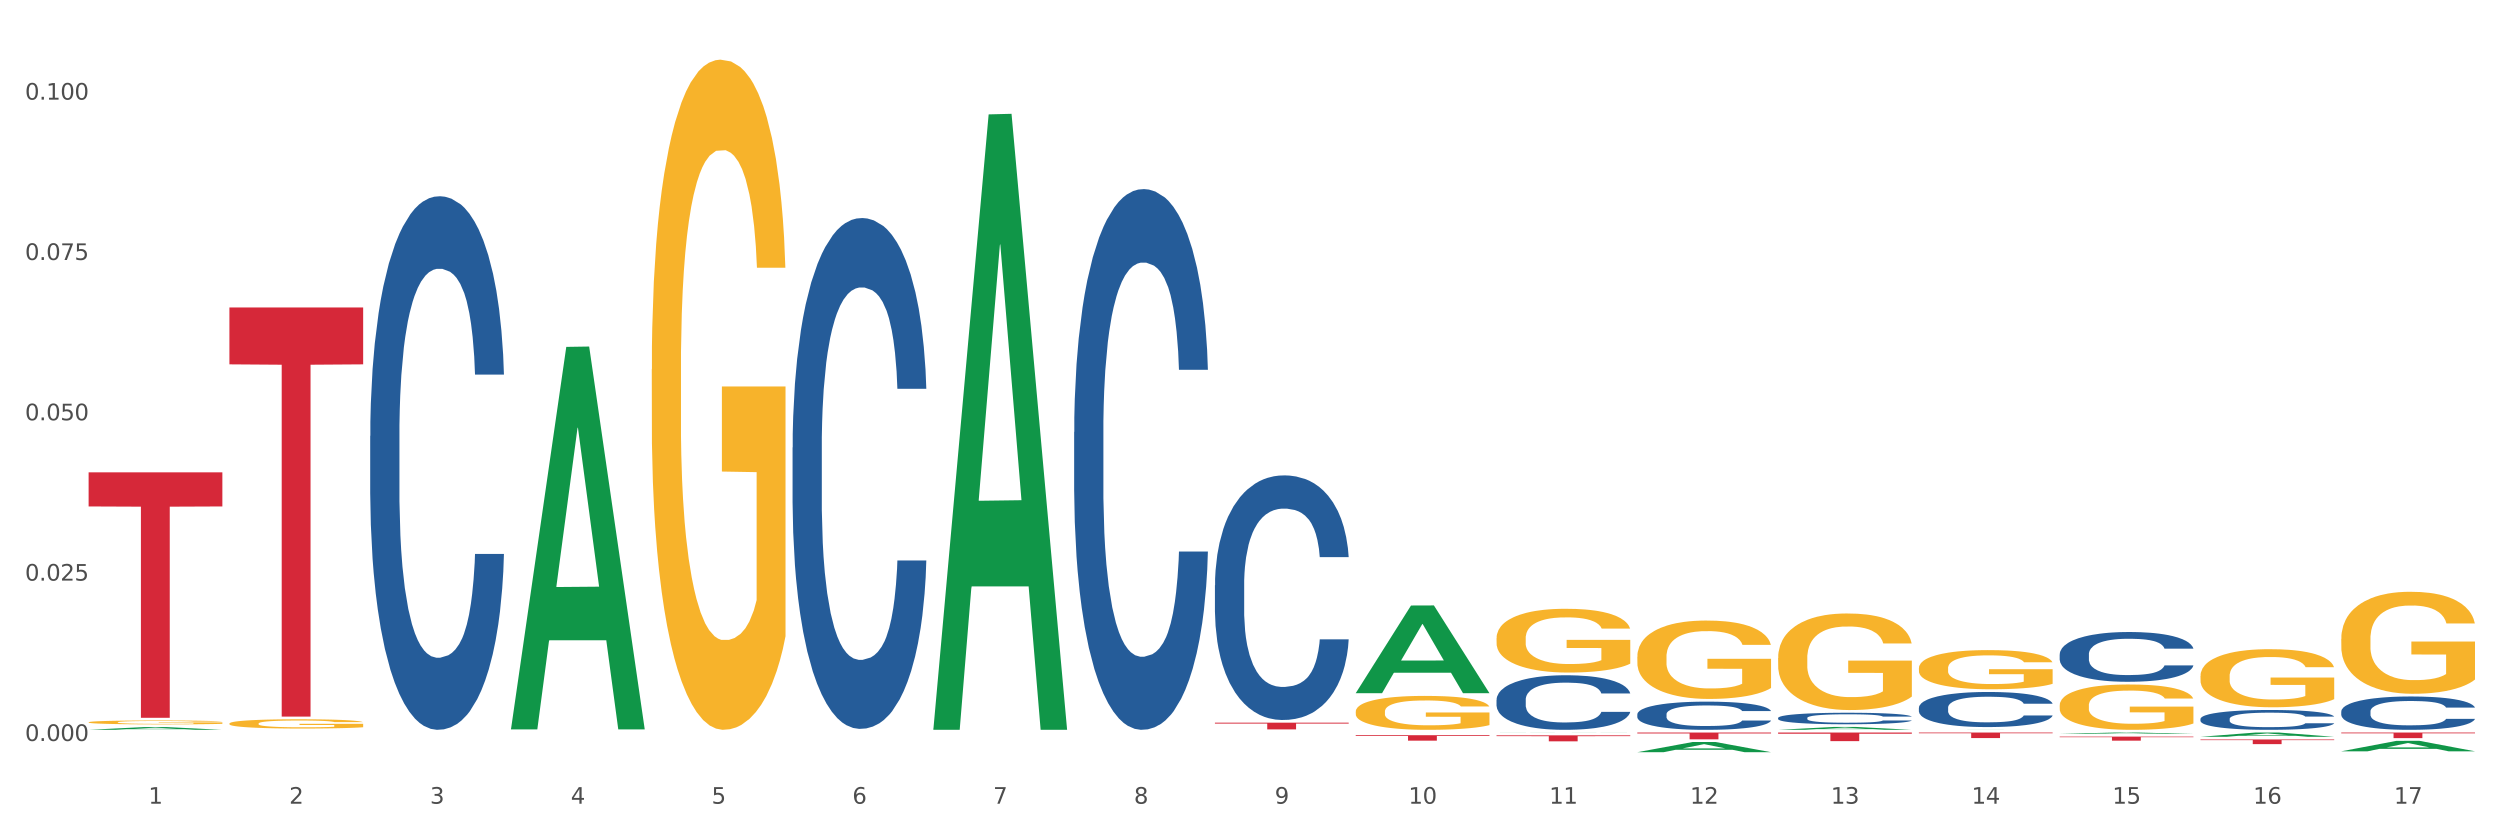
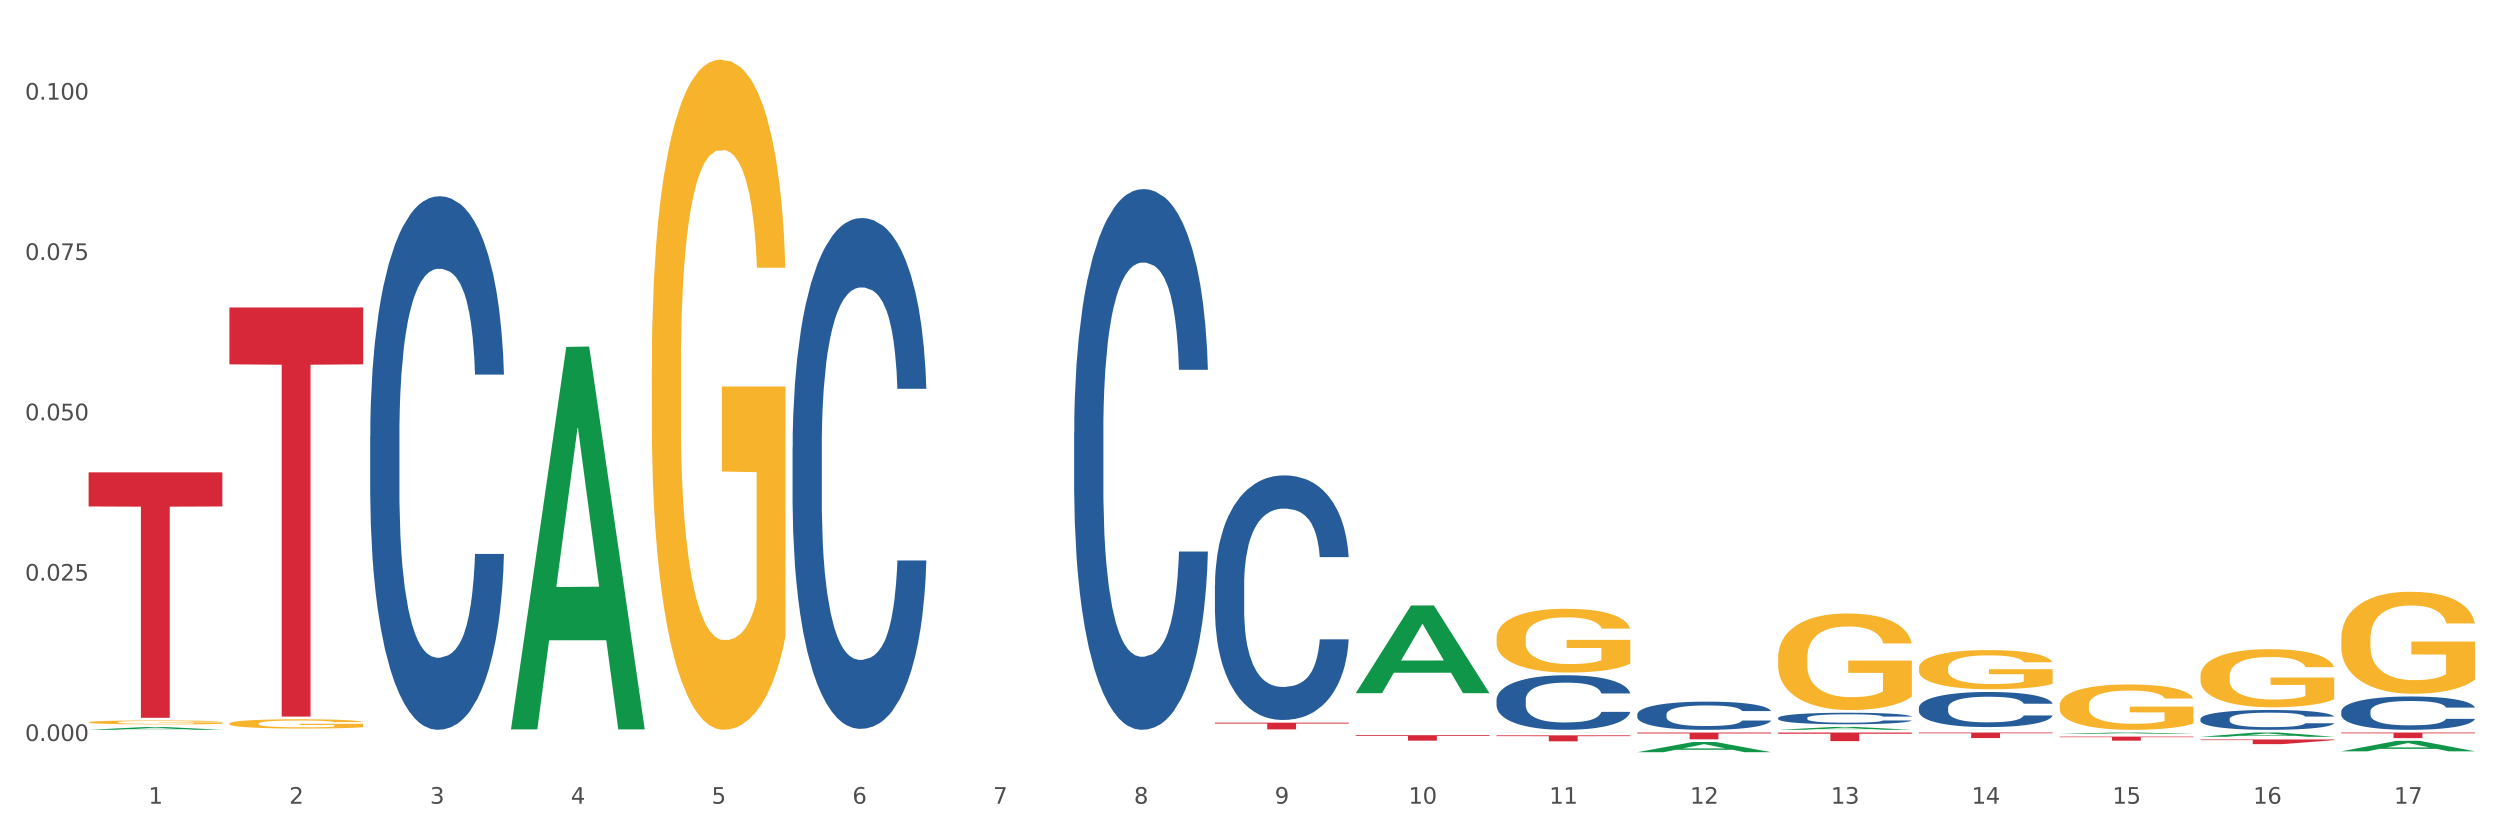
<svg xmlns="http://www.w3.org/2000/svg" xmlns:xlink="http://www.w3.org/1999/xlink" width="1080pt" height="360pt" viewBox="0 0 1080 360" version="1.1">
  <rect x="0" y="0" width="1080" height="360" fill="#333333" stroke="none" />
  <defs>
    <style type="text/css">*{stroke-linejoin: round; stroke-linecap: butt}</style>
  </defs>
  <g id="figure_1">
    <g id="patch_1">
      <path d="M 0 360  L 1080 360  L 1080 0  L 0 0  z " style="fill: #ffffff; stroke: #ffffff; stroke-linejoin: miter" />
    </g>
    <g id="axes_1">
      <g id="matplotlib.axis_1">
        <g id="xtick_1">
          <g id="text_1">
            <g style="fill: #4d4d4d" transform="translate(64.119 347.204) scale(0.096 -0.096)">
              <defs>
                <path id="DejaVuSans-31" d="M 794 531  L 1825 531  L 1825 4091  L 703 3866  L 703 4441  L 1819 4666  L 2450 4666  L 2450 531  L 3481 531  L 3481 0  L 794 0  L 794 531  z " transform="scale(0.016)" />
              </defs>
              <use xlink:href="#DejaVuSans-31" />
            </g>
          </g>
        </g>
        <g id="xtick_2">
          <g id="text_2">
            <g style="fill: #4d4d4d" transform="translate(124.94 347.204) scale(0.096 -0.096)">
              <defs>
                <path id="DejaVuSans-32" d="M 1228 531  L 3431 531  L 3431 0  L 469 0  L 469 531  Q 828 903 1448 1529  Q 2069 2156 2228 2338  Q 2531 2678 2651 2914  Q 2772 3150 2772 3378  Q 2772 3750 2511 3984  Q 2250 4219 1831 4219  Q 1534 4219 1204 4116  Q 875 4013 500 3803  L 500 4441  Q 881 4594 1212 4672  Q 1544 4750 1819 4750  Q 2544 4750 2975 4387  Q 3406 4025 3406 3419  Q 3406 3131 3298 2873  Q 3191 2616 2906 2266  Q 2828 2175 2409 1742  Q 1991 1309 1228 531  z " transform="scale(0.016)" />
              </defs>
              <use xlink:href="#DejaVuSans-32" />
            </g>
          </g>
        </g>
        <g id="xtick_3">
          <g id="text_3">
            <g style="fill: #4d4d4d" transform="translate(185.761 347.204) scale(0.096 -0.096)">
              <defs>
                <path id="DejaVuSans-33" d="M 2597 2516  Q 3050 2419 3304 2112  Q 3559 1806 3559 1356  Q 3559 666 3084 287  Q 2609 -91 1734 -91  Q 1441 -91 1130 -33  Q 819 25 488 141  L 488 750  Q 750 597 1062 519  Q 1375 441 1716 441  Q 2309 441 2620 675  Q 2931 909 2931 1356  Q 2931 1769 2642 2001  Q 2353 2234 1838 2234  L 1294 2234  L 1294 2753  L 1863 2753  Q 2328 2753 2575 2939  Q 2822 3125 2822 3475  Q 2822 3834 2567 4026  Q 2313 4219 1838 4219  Q 1578 4219 1281 4162  Q 984 4106 628 3988  L 628 4550  Q 988 4650 1302 4700  Q 1616 4750 1894 4750  Q 2613 4750 3031 4423  Q 3450 4097 3450 3541  Q 3450 3153 3228 2886  Q 3006 2619 2597 2516  z " transform="scale(0.016)" />
              </defs>
              <use xlink:href="#DejaVuSans-33" />
            </g>
          </g>
        </g>
        <g id="xtick_4">
          <g id="text_4">
            <g style="fill: #4d4d4d" transform="translate(246.582 347.204) scale(0.096 -0.096)">
              <defs>
                <path id="DejaVuSans-34" d="M 2419 4116  L 825 1625  L 2419 1625  L 2419 4116  z M 2253 4666  L 3047 4666  L 3047 1625  L 3713 1625  L 3713 1100  L 3047 1100  L 3047 0  L 2419 0  L 2419 1100  L 313 1100  L 313 1709  L 2253 4666  z " transform="scale(0.016)" />
              </defs>
              <use xlink:href="#DejaVuSans-34" />
            </g>
          </g>
        </g>
        <g id="xtick_5">
          <g id="text_5">
            <g style="fill: #4d4d4d" transform="translate(307.403 347.204) scale(0.096 -0.096)">
              <defs>
                <path id="DejaVuSans-35" d="M 691 4666  L 3169 4666  L 3169 4134  L 1269 4134  L 1269 2991  Q 1406 3038 1543 3061  Q 1681 3084 1819 3084  Q 2600 3084 3056 2656  Q 3513 2228 3513 1497  Q 3513 744 3044 326  Q 2575 -91 1722 -91  Q 1428 -91 1123 -41  Q 819 9 494 109  L 494 744  Q 775 591 1075 516  Q 1375 441 1709 441  Q 2250 441 2565 725  Q 2881 1009 2881 1497  Q 2881 1984 2565 2268  Q 2250 2553 1709 2553  Q 1456 2553 1204 2497  Q 953 2441 691 2322  L 691 4666  z " transform="scale(0.016)" />
              </defs>
              <use xlink:href="#DejaVuSans-35" />
            </g>
          </g>
        </g>
        <g id="xtick_6">
          <g id="text_6">
            <g style="fill: #4d4d4d" transform="translate(368.224 347.204) scale(0.096 -0.096)">
              <defs>
                <path id="DejaVuSans-36" d="M 2113 2584  Q 1688 2584 1439 2293  Q 1191 2003 1191 1497  Q 1191 994 1439 701  Q 1688 409 2113 409  Q 2538 409 2786 701  Q 3034 994 3034 1497  Q 3034 2003 2786 2293  Q 2538 2584 2113 2584  z M 3366 4563  L 3366 3988  Q 3128 4100 2886 4159  Q 2644 4219 2406 4219  Q 1781 4219 1451 3797  Q 1122 3375 1075 2522  Q 1259 2794 1537 2939  Q 1816 3084 2150 3084  Q 2853 3084 3261 2657  Q 3669 2231 3669 1497  Q 3669 778 3244 343  Q 2819 -91 2113 -91  Q 1303 -91 875 529  Q 447 1150 447 2328  Q 447 3434 972 4092  Q 1497 4750 2381 4750  Q 2619 4750 2861 4703  Q 3103 4656 3366 4563  z " transform="scale(0.016)" />
              </defs>
              <use xlink:href="#DejaVuSans-36" />
            </g>
          </g>
        </g>
        <g id="xtick_7">
          <g id="text_7">
            <g style="fill: #4d4d4d" transform="translate(429.045 347.204) scale(0.096 -0.096)">
              <defs>
                <path id="DejaVuSans-37" d="M 525 4666  L 3525 4666  L 3525 4397  L 1831 0  L 1172 0  L 2766 4134  L 525 4134  L 525 4666  z " transform="scale(0.016)" />
              </defs>
              <use xlink:href="#DejaVuSans-37" />
            </g>
          </g>
        </g>
        <g id="xtick_8">
          <g id="text_8">
            <g style="fill: #4d4d4d" transform="translate(489.866 347.204) scale(0.096 -0.096)">
              <defs>
                <path id="DejaVuSans-38" d="M 2034 2216  Q 1584 2216 1326 1975  Q 1069 1734 1069 1313  Q 1069 891 1326 650  Q 1584 409 2034 409  Q 2484 409 2743 651  Q 3003 894 3003 1313  Q 3003 1734 2745 1975  Q 2488 2216 2034 2216  z M 1403 2484  Q 997 2584 770 2862  Q 544 3141 544 3541  Q 544 4100 942 4425  Q 1341 4750 2034 4750  Q 2731 4750 3128 4425  Q 3525 4100 3525 3541  Q 3525 3141 3298 2862  Q 3072 2584 2669 2484  Q 3125 2378 3379 2068  Q 3634 1759 3634 1313  Q 3634 634 3220 271  Q 2806 -91 2034 -91  Q 1263 -91 848 271  Q 434 634 434 1313  Q 434 1759 690 2068  Q 947 2378 1403 2484  z M 1172 3481  Q 1172 3119 1398 2916  Q 1625 2713 2034 2713  Q 2441 2713 2670 2916  Q 2900 3119 2900 3481  Q 2900 3844 2670 4047  Q 2441 4250 2034 4250  Q 1625 4250 1398 4047  Q 1172 3844 1172 3481  z " transform="scale(0.016)" />
              </defs>
              <use xlink:href="#DejaVuSans-38" />
            </g>
          </g>
        </g>
        <g id="xtick_9">
          <g id="text_9">
            <g style="fill: #4d4d4d" transform="translate(550.688 347.204) scale(0.096 -0.096)">
              <defs>
                <path id="DejaVuSans-39" d="M 703 97  L 703 672  Q 941 559 1184 500  Q 1428 441 1663 441  Q 2288 441 2617 861  Q 2947 1281 2994 2138  Q 2813 1869 2534 1725  Q 2256 1581 1919 1581  Q 1219 1581 811 2004  Q 403 2428 403 3163  Q 403 3881 828 4315  Q 1253 4750 1959 4750  Q 2769 4750 3195 4129  Q 3622 3509 3622 2328  Q 3622 1225 3098 567  Q 2575 -91 1691 -91  Q 1453 -91 1209 -44  Q 966 3 703 97  z M 1959 2075  Q 2384 2075 2632 2365  Q 2881 2656 2881 3163  Q 2881 3666 2632 3958  Q 2384 4250 1959 4250  Q 1534 4250 1286 3958  Q 1038 3666 1038 3163  Q 1038 2656 1286 2365  Q 1534 2075 1959 2075  z " transform="scale(0.016)" />
              </defs>
              <use xlink:href="#DejaVuSans-39" />
            </g>
          </g>
        </g>
        <g id="xtick_10">
          <g id="text_10">
            <g style="fill: #4d4d4d" transform="translate(608.455 347.204) scale(0.096 -0.096)">
              <defs>
                <path id="DejaVuSans-30" d="M 2034 4250  Q 1547 4250 1301 3770  Q 1056 3291 1056 2328  Q 1056 1369 1301 889  Q 1547 409 2034 409  Q 2525 409 2770 889  Q 3016 1369 3016 2328  Q 3016 3291 2770 3770  Q 2525 4250 2034 4250  z M 2034 4750  Q 2819 4750 3233 4129  Q 3647 3509 3647 2328  Q 3647 1150 3233 529  Q 2819 -91 2034 -91  Q 1250 -91 836 529  Q 422 1150 422 2328  Q 422 3509 836 4129  Q 1250 4750 2034 4750  z " transform="scale(0.016)" />
              </defs>
              <use xlink:href="#DejaVuSans-31" />
              <use xlink:href="#DejaVuSans-30" transform="translate(63.623 0)" />
            </g>
          </g>
        </g>
        <g id="xtick_11">
          <g id="text_11">
            <g style="fill: #4d4d4d" transform="translate(669.276 347.204) scale(0.096 -0.096)">
              <use xlink:href="#DejaVuSans-31" />
              <use xlink:href="#DejaVuSans-31" transform="translate(63.623 0)" />
            </g>
          </g>
        </g>
        <g id="xtick_12">
          <g id="text_12">
            <g style="fill: #4d4d4d" transform="translate(730.097 347.204) scale(0.096 -0.096)">
              <use xlink:href="#DejaVuSans-31" />
              <use xlink:href="#DejaVuSans-32" transform="translate(63.623 0)" />
            </g>
          </g>
        </g>
        <g id="xtick_13">
          <g id="text_13">
            <g style="fill: #4d4d4d" transform="translate(790.918 347.204) scale(0.096 -0.096)">
              <use xlink:href="#DejaVuSans-31" />
              <use xlink:href="#DejaVuSans-33" transform="translate(63.623 0)" />
            </g>
          </g>
        </g>
        <g id="xtick_14">
          <g id="text_14">
            <g style="fill: #4d4d4d" transform="translate(851.739 347.204) scale(0.096 -0.096)">
              <use xlink:href="#DejaVuSans-31" />
              <use xlink:href="#DejaVuSans-34" transform="translate(63.623 0)" />
            </g>
          </g>
        </g>
        <g id="xtick_15">
          <g id="text_15">
            <g style="fill: #4d4d4d" transform="translate(912.56 347.204) scale(0.096 -0.096)">
              <use xlink:href="#DejaVuSans-31" />
              <use xlink:href="#DejaVuSans-35" transform="translate(63.623 0)" />
            </g>
          </g>
        </g>
        <g id="xtick_16">
          <g id="text_16">
            <g style="fill: #4d4d4d" transform="translate(973.381 347.204) scale(0.096 -0.096)">
              <use xlink:href="#DejaVuSans-31" />
              <use xlink:href="#DejaVuSans-36" transform="translate(63.623 0)" />
            </g>
          </g>
        </g>
        <g id="xtick_17">
          <g id="text_17">
            <g style="fill: #4d4d4d" transform="translate(1034.202 347.204) scale(0.096 -0.096)">
              <use xlink:href="#DejaVuSans-31" />
              <use xlink:href="#DejaVuSans-37" transform="translate(63.623 0)" />
            </g>
          </g>
        </g>
        <g id="xtick_18" />
        <g id="xtick_19" />
        <g id="xtick_20" />
        <g id="xtick_21" />
        <g id="xtick_22" />
        <g id="xtick_23" />
        <g id="xtick_24" />
        <g id="xtick_25" />
        <g id="xtick_26" />
        <g id="xtick_27" />
        <g id="xtick_28" />
        <g id="xtick_29" />
        <g id="xtick_30" />
        <g id="xtick_31" />
        <g id="xtick_32" />
        <g id="xtick_33" />
      </g>
      <g id="matplotlib.axis_2">
        <g id="ytick_1">
          <g id="text_18">
            <g style="fill: #4d4d4d" transform="translate(10.8 320.097) scale(0.096 -0.096)">
              <defs>
                <path id="DejaVuSans-2e" d="M 684 794  L 1344 794  L 1344 0  L 684 0  L 684 794  z " transform="scale(0.016)" />
              </defs>
              <use xlink:href="#DejaVuSans-30" />
              <use xlink:href="#DejaVuSans-2e" transform="translate(63.623 0)" />
              <use xlink:href="#DejaVuSans-30" transform="translate(95.41 0)" />
              <use xlink:href="#DejaVuSans-30" transform="translate(159.033 0)" />
              <use xlink:href="#DejaVuSans-30" transform="translate(222.656 0)" />
            </g>
          </g>
        </g>
        <g id="ytick_2">
          <g id="text_19">
            <g style="fill: #4d4d4d" transform="translate(10.8 250.833) scale(0.096 -0.096)">
              <use xlink:href="#DejaVuSans-30" />
              <use xlink:href="#DejaVuSans-2e" transform="translate(63.623 0)" />
              <use xlink:href="#DejaVuSans-30" transform="translate(95.41 0)" />
              <use xlink:href="#DejaVuSans-32" transform="translate(159.033 0)" />
              <use xlink:href="#DejaVuSans-35" transform="translate(222.656 0)" />
            </g>
          </g>
        </g>
        <g id="ytick_3">
          <g id="text_20">
            <g style="fill: #4d4d4d" transform="translate(10.8 181.57) scale(0.096 -0.096)">
              <use xlink:href="#DejaVuSans-30" />
              <use xlink:href="#DejaVuSans-2e" transform="translate(63.623 0)" />
              <use xlink:href="#DejaVuSans-30" transform="translate(95.41 0)" />
              <use xlink:href="#DejaVuSans-35" transform="translate(159.033 0)" />
              <use xlink:href="#DejaVuSans-30" transform="translate(222.656 0)" />
            </g>
          </g>
        </g>
        <g id="ytick_4">
          <g id="text_21">
            <g style="fill: #4d4d4d" transform="translate(10.8 112.307) scale(0.096 -0.096)">
              <use xlink:href="#DejaVuSans-30" />
              <use xlink:href="#DejaVuSans-2e" transform="translate(63.623 0)" />
              <use xlink:href="#DejaVuSans-30" transform="translate(95.41 0)" />
              <use xlink:href="#DejaVuSans-37" transform="translate(159.033 0)" />
              <use xlink:href="#DejaVuSans-35" transform="translate(222.656 0)" />
            </g>
          </g>
        </g>
        <g id="ytick_5">
          <g id="text_22">
            <g style="fill: #4d4d4d" transform="translate(10.8 43.043) scale(0.096 -0.096)">
              <use xlink:href="#DejaVuSans-30" />
              <use xlink:href="#DejaVuSans-2e" transform="translate(63.623 0)" />
              <use xlink:href="#DejaVuSans-31" transform="translate(95.41 0)" />
              <use xlink:href="#DejaVuSans-30" transform="translate(159.033 0)" />
              <use xlink:href="#DejaVuSans-30" transform="translate(222.656 0)" />
            </g>
          </g>
        </g>
        <g id="ytick_6" />
        <g id="ytick_7" />
        <g id="ytick_8" />
        <g id="ytick_9" />
      </g>
      <g id="PolyCollection_1">
        <path d="M 38.283 315.284  L 38.343 315.283  L 62.169 314.095  L 72.058 314.094  L 96.063 315.287  L 84.626 315.287  L 79.444 315.009  L 54.843 315.009  L 54.664 315.013  L 49.66 315.287  L 38.283 315.287  L 38.283 315.284  L 57.94 314.843  L 76.346 314.842  L 67.233 314.348  L 67.113 314.346  L 66.994 314.35  L 57.881 314.842  L 57.94 314.843  L 38.283 315.284  z " clip-path="url(#p3759f85e71)" style="fill: #109648" />
-         <path d="M 585.673 307.402  L 585.741 307.388  L 585.741 306.906  L 585.877 306.492  L 586.559 305.488  L 587.583 304.658  L 588.333 304.216  L 589.083 303.854  L 589.97 303.493  L 591.062 303.118  L 593.04 302.569  L 594.268 302.288  L 595.769 301.994  L 598.497 301.565  L 600.476 301.324  L 602.522 301.123  L 605.865 300.882  L 608.048 300.775  L 610.367 300.695  L 613.164 300.642  L 615.279 300.628  L 619.918 300.668  L 623.874 300.789  L 625.784 300.882  L 628.24 301.043  L 629.536 301.15  L 631.651 301.364  L 633.834 301.646  L 635.335 301.886  L 637.586 302.342  L 639.291 302.797  L 640.86 303.359  L 641.679 303.747  L 642.293 304.109  L 642.839 304.524  L 643.384 305.18  L 631.105 305.18  L 630.628 304.711  L 629.877 304.269  L 628.786 303.841  L 627.831 303.573  L 626.194 303.239  L 624.693 303.024  L 623.124 302.864  L 621.214 302.73  L 619.713 302.663  L 617.598 302.609  L 613.437 302.623  L 610.64 302.73  L 608.73 302.864  L 607.502 302.984  L 606.411 303.118  L 605.183 303.305  L 603.75 303.587  L 602.727 303.841  L 601.704 304.162  L 600.885 304.484  L 600.135 304.858  L 599.521 305.26  L 599.043 305.675  L 598.634 306.184  L 598.293 307.027  L 598.293 308.861  L 598.429 309.276  L 598.77 309.825  L 599.18 310.24  L 599.862 310.735  L 600.476 311.07  L 601.635 311.552  L 602.932 311.953  L 603.955 312.208  L 604.978 312.422  L 606.752 312.716  L 608.73 312.957  L 610.435 313.105  L 612.755 313.238  L 614.324 313.292  L 615.688 313.319  L 619.031 313.319  L 621.418 313.279  L 624.079 313.185  L 626.125 313.064  L 627.831 312.917  L 629.741 312.676  L 630.969 312.449  L 630.969 309.651  L 615.961 309.637  L 615.961 307.777  L 643.453 307.777  L 643.453 313.238  L 642.293 313.52  L 640.997 313.774  L 639.632 314.001  L 637.586 314.283  L 635.13 314.55  L 632.947 314.738  L 630.628 314.898  L 627.899 315.046  L 624.352 315.179  L 622.169 315.233  L 619.44 315.273  L 616.234 315.287  L 613.437 315.26  L 610.708 315.193  L 607.843 315.072  L 605.046 314.898  L 602.932 314.724  L 600.817 314.51  L 598.566 314.229  L 596.792 313.961  L 595.428 313.72  L 593.927 313.412  L 592.29 313.011  L 591.062 312.649  L 589.97 312.275  L 588.811 311.793  L 587.992 311.378  L 587.173 310.856  L 586.696 310.467  L 586.15 309.865  L 585.741 309.022  L 585.673 307.402  z " clip-path="url(#p3759f85e71)" style="fill: #f7b32b" />
        <path d="M 646.494 275.726  L 646.562 275.7  L 646.562 274.794  L 646.698 274.014  L 647.38 272.127  L 648.404 270.567  L 649.154 269.737  L 649.904 269.057  L 650.791 268.378  L 651.883 267.673  L 653.861 266.642  L 655.089 266.113  L 656.59 265.56  L 659.318 264.755  L 661.297 264.302  L 663.343 263.924  L 666.686 263.471  L 668.869 263.27  L 671.188 263.119  L 673.985 263.018  L 676.1 262.993  L 680.739 263.069  L 684.695 263.295  L 686.605 263.471  L 689.061 263.773  L 690.357 263.974  L 692.472 264.377  L 694.655 264.906  L 696.156 265.358  L 698.407 266.214  L 700.112 267.07  L 701.681 268.126  L 702.5 268.856  L 703.114 269.535  L 703.66 270.316  L 704.205 271.548  L 691.926 271.548  L 691.449 270.668  L 690.698 269.837  L 689.607 269.032  L 688.652 268.529  L 687.015 267.9  L 685.514 267.497  L 683.945 267.195  L 682.035 266.944  L 680.534 266.818  L 678.419 266.717  L 674.258 266.742  L 671.461 266.944  L 669.551 267.195  L 668.323 267.422  L 667.232 267.673  L 666.004 268.026  L 664.571 268.554  L 663.548 269.032  L 662.525 269.636  L 661.706 270.24  L 660.956 270.945  L 660.342 271.699  L 659.864 272.48  L 659.455 273.436  L 659.114 275.021  L 659.114 278.468  L 659.25 279.248  L 659.591 280.28  L 660.001 281.06  L 660.683 281.991  L 661.297 282.62  L 662.456 283.526  L 663.753 284.281  L 664.776 284.759  L 665.799 285.162  L 667.573 285.715  L 669.551 286.168  L 671.256 286.445  L 673.576 286.697  L 675.145 286.797  L 676.509 286.847  L 679.852 286.847  L 682.239 286.772  L 684.9 286.596  L 686.946 286.369  L 688.652 286.093  L 690.562 285.64  L 691.79 285.212  L 691.79 279.953  L 676.782 279.928  L 676.782 276.43  L 704.274 276.43  L 704.274 286.697  L 703.114 287.225  L 701.818 287.703  L 700.453 288.131  L 698.407 288.659  L 695.951 289.162  L 693.768 289.515  L 691.449 289.817  L 688.72 290.093  L 685.173 290.345  L 682.99 290.446  L 680.261 290.521  L 677.055 290.546  L 674.258 290.496  L 671.529 290.37  L 668.664 290.144  L 665.867 289.817  L 663.753 289.49  L 661.638 289.087  L 659.387 288.559  L 657.613 288.055  L 656.249 287.602  L 654.748 287.024  L 653.111 286.269  L 651.883 285.589  L 650.791 284.885  L 649.632 283.979  L 648.813 283.199  L 647.994 282.218  L 647.517 281.488  L 646.971 280.355  L 646.562 278.77  L 646.494 275.726  z " clip-path="url(#p3759f85e71)" style="fill: #f7b32b" />
-         <path d="M 707.315 283.727  L 707.383 283.696  L 707.383 282.582  L 707.519 281.623  L 708.202 279.303  L 709.225 277.386  L 709.975 276.365  L 710.726 275.53  L 711.612 274.694  L 712.704 273.828  L 714.682 272.56  L 715.91 271.91  L 717.411 271.23  L 720.14 270.24  L 722.118 269.683  L 724.164 269.219  L 727.507 268.663  L 729.69 268.415  L 732.009 268.229  L 734.806 268.106  L 736.921 268.075  L 741.56 268.168  L 745.516 268.446  L 747.426 268.663  L 749.882 269.034  L 751.178 269.281  L 753.293 269.776  L 755.476 270.426  L 756.977 270.983  L 759.228 272.034  L 760.933 273.086  L 762.502 274.385  L 763.321 275.282  L 763.935 276.117  L 764.481 277.076  L 765.026 278.592  L 752.747 278.592  L 752.27 277.509  L 751.519 276.489  L 750.428 275.499  L 749.473 274.88  L 747.836 274.107  L 746.335 273.612  L 744.766 273.241  L 742.856 272.931  L 741.355 272.777  L 739.24 272.653  L 735.079 272.684  L 732.282 272.931  L 730.372 273.241  L 729.144 273.519  L 728.053 273.828  L 726.825 274.261  L 725.392 274.911  L 724.369 275.499  L 723.346 276.241  L 722.527 276.984  L 721.777 277.85  L 721.163 278.778  L 720.685 279.737  L 720.276 280.912  L 719.935 282.861  L 719.935 287.099  L 720.071 288.058  L 720.412 289.326  L 720.822 290.285  L 721.504 291.429  L 722.118 292.203  L 723.278 293.316  L 724.574 294.244  L 725.597 294.832  L 726.62 295.327  L 728.394 296.007  L 730.372 296.564  L 732.078 296.904  L 734.397 297.214  L 735.966 297.337  L 737.33 297.399  L 740.673 297.399  L 743.061 297.307  L 745.721 297.09  L 747.768 296.812  L 749.473 296.471  L 751.383 295.915  L 752.611 295.389  L 752.611 288.924  L 737.603 288.893  L 737.603 284.593  L 765.095 284.593  L 765.095 297.214  L 763.935 297.863  L 762.639 298.451  L 761.275 298.977  L 759.228 299.626  L 756.772 300.245  L 754.589 300.678  L 752.27 301.049  L 749.541 301.39  L 745.994 301.699  L 743.811 301.823  L 741.082 301.916  L 737.876 301.946  L 735.079 301.885  L 732.35 301.73  L 729.485 301.452  L 726.688 301.049  L 724.574 300.647  L 722.459 300.152  L 720.208 299.503  L 718.434 298.884  L 717.07 298.327  L 715.569 297.616  L 713.932 296.688  L 712.704 295.853  L 711.612 294.987  L 710.453 293.873  L 709.634 292.914  L 708.815 291.708  L 708.338 290.811  L 707.792 289.419  L 707.383 287.47  L 707.315 283.727  z " clip-path="url(#p3759f85e71)" style="fill: #f7b32b" />
        <path d="M 768.136 284.3  L 768.204 284.262  L 768.204 282.89  L 768.34 281.709  L 769.023 278.851  L 770.046 276.489  L 770.796 275.232  L 771.547 274.203  L 772.433 273.174  L 773.525 272.107  L 775.503 270.545  L 776.731 269.745  L 778.232 268.906  L 780.961 267.687  L 782.939 267.001  L 784.985 266.43  L 788.328 265.744  L 790.511 265.439  L 792.83 265.21  L 795.627 265.058  L 797.742 265.02  L 802.381 265.134  L 806.337 265.477  L 808.247 265.744  L 810.703 266.201  L 811.999 266.506  L 814.114 267.116  L 816.297 267.916  L 817.798 268.602  L 820.049 269.897  L 821.755 271.193  L 823.323 272.793  L 824.142 273.898  L 824.756 274.927  L 825.302 276.108  L 825.848 277.975  L 813.568 277.975  L 813.091 276.641  L 812.341 275.384  L 811.249 274.165  L 810.294 273.403  L 808.657 272.45  L 807.156 271.84  L 805.587 271.383  L 803.677 271.002  L 802.176 270.812  L 800.061 270.659  L 795.9 270.697  L 793.103 271.002  L 791.193 271.383  L 789.965 271.726  L 788.874 272.107  L 787.646 272.641  L 786.213 273.441  L 785.19 274.165  L 784.167 275.079  L 783.348 275.994  L 782.598 277.061  L 781.984 278.204  L 781.506 279.385  L 781.097 280.833  L 780.756 283.233  L 780.756 288.454  L 780.892 289.635  L 781.233 291.197  L 781.643 292.378  L 782.325 293.788  L 782.939 294.741  L 784.099 296.112  L 785.395 297.256  L 786.418 297.979  L 787.441 298.589  L 789.215 299.427  L 791.193 300.113  L 792.899 300.532  L 795.218 300.913  L 796.787 301.066  L 798.151 301.142  L 801.494 301.142  L 803.882 301.028  L 806.542 300.761  L 808.589 300.418  L 810.294 299.999  L 812.204 299.313  L 813.432 298.665  L 813.432 290.702  L 798.424 290.664  L 798.424 285.367  L 825.916 285.367  L 825.916 300.913  L 824.756 301.714  L 823.46 302.438  L 822.096 303.085  L 820.049 303.886  L 817.593 304.648  L 815.41 305.181  L 813.091 305.638  L 810.362 306.057  L 806.815 306.438  L 804.632 306.591  L 801.903 306.705  L 798.697 306.743  L 795.9 306.667  L 793.171 306.477  L 790.306 306.134  L 787.509 305.638  L 785.395 305.143  L 783.28 304.533  L 781.029 303.733  L 779.255 302.971  L 777.891 302.285  L 776.39 301.409  L 774.753 300.266  L 773.525 299.237  L 772.433 298.17  L 771.274 296.798  L 770.455 295.617  L 769.637 294.131  L 769.159 293.026  L 768.613 291.311  L 768.204 288.911  L 768.136 284.3  z " clip-path="url(#p3759f85e71)" style="fill: #f7b32b" />
        <path d="M 828.957 288.664  L 829.025 288.649  L 829.025 288.092  L 829.161 287.613  L 829.844 286.454  L 830.867 285.495  L 831.617 284.985  L 832.368 284.568  L 833.254 284.15  L 834.346 283.717  L 836.324 283.084  L 837.552 282.759  L 839.053 282.419  L 841.782 281.924  L 843.76 281.646  L 845.806 281.414  L 849.149 281.136  L 851.332 281.012  L 853.651 280.919  L 856.448 280.857  L 858.563 280.842  L 863.202 280.888  L 867.158 281.027  L 869.069 281.136  L 871.524 281.321  L 872.82 281.445  L 874.935 281.692  L 877.118 282.017  L 878.619 282.295  L 880.87 282.821  L 882.576 283.346  L 884.145 283.996  L 884.963 284.444  L 885.577 284.861  L 886.123 285.341  L 886.669 286.098  L 874.389 286.098  L 873.912 285.557  L 873.162 285.047  L 872.07 284.552  L 871.115 284.243  L 869.478 283.857  L 867.977 283.609  L 866.408 283.424  L 864.498 283.269  L 862.997 283.192  L 860.882 283.13  L 856.721 283.145  L 853.924 283.269  L 852.014 283.424  L 850.786 283.563  L 849.695 283.717  L 848.467 283.934  L 847.034 284.259  L 846.011 284.552  L 844.988 284.923  L 844.169 285.294  L 843.419 285.727  L 842.805 286.191  L 842.327 286.67  L 841.918 287.258  L 841.577 288.232  L 841.577 290.35  L 841.713 290.829  L 842.055 291.463  L 842.464 291.942  L 843.146 292.514  L 843.76 292.9  L 844.92 293.457  L 846.216 293.921  L 847.239 294.214  L 848.262 294.462  L 850.036 294.802  L 852.014 295.08  L 853.72 295.25  L 856.039 295.405  L 857.608 295.467  L 858.972 295.498  L 862.315 295.498  L 864.703 295.451  L 867.363 295.343  L 869.41 295.204  L 871.115 295.034  L 873.025 294.756  L 874.253 294.493  L 874.253 291.262  L 859.245 291.246  L 859.245 289.097  L 886.737 289.097  L 886.737 295.405  L 885.577 295.729  L 884.281 296.023  L 882.917 296.286  L 880.87 296.611  L 878.414 296.92  L 876.231 297.136  L 873.912 297.322  L 871.183 297.492  L 867.636 297.646  L 865.453 297.708  L 862.724 297.755  L 859.518 297.77  L 856.721 297.739  L 853.993 297.662  L 851.127 297.523  L 848.331 297.322  L 846.216 297.121  L 844.101 296.873  L 841.85 296.549  L 840.076 296.24  L 838.712 295.961  L 837.211 295.606  L 835.574 295.142  L 834.346 294.725  L 833.254 294.292  L 832.095 293.735  L 831.276 293.256  L 830.458 292.653  L 829.98 292.205  L 829.434 291.509  L 829.025 290.535  L 828.957 288.664  z " clip-path="url(#p3759f85e71)" style="fill: #f7b32b" />
        <path d="M 889.778 304.749  L 889.846 304.731  L 889.846 304.087  L 889.983 303.532  L 890.665 302.191  L 891.688 301.081  L 892.438 300.491  L 893.189 300.008  L 894.076 299.525  L 895.167 299.024  L 897.145 298.29  L 898.373 297.915  L 899.874 297.521  L 902.603 296.949  L 904.581 296.627  L 906.628 296.358  L 909.97 296.036  L 912.153 295.893  L 914.473 295.786  L 917.269 295.714  L 919.384 295.696  L 924.023 295.75  L 927.98 295.911  L 929.89 296.036  L 932.345 296.251  L 933.642 296.394  L 935.756 296.68  L 937.939 297.056  L 939.44 297.378  L 941.691 297.986  L 943.397 298.595  L 944.966 299.346  L 945.784 299.865  L 946.398 300.348  L 946.944 300.902  L 947.49 301.779  L 935.211 301.779  L 934.733 301.153  L 933.983 300.563  L 932.891 299.99  L 931.936 299.632  L 930.299 299.185  L 928.798 298.899  L 927.229 298.684  L 925.319 298.505  L 923.818 298.416  L 921.704 298.344  L 917.542 298.362  L 914.745 298.505  L 912.835 298.684  L 911.607 298.845  L 910.516 299.024  L 909.288 299.274  L 907.855 299.65  L 906.832 299.99  L 905.809 300.419  L 904.99 300.849  L 904.24 301.35  L 903.626 301.886  L 903.148 302.441  L 902.739 303.121  L 902.398 304.248  L 902.398 306.699  L 902.534 307.254  L 902.876 307.987  L 903.285 308.542  L 903.967 309.204  L 904.581 309.651  L 905.741 310.295  L 907.037 310.832  L 908.06 311.172  L 909.083 311.458  L 910.857 311.852  L 912.835 312.174  L 914.541 312.37  L 916.86 312.549  L 918.429 312.621  L 919.793 312.657  L 923.136 312.657  L 925.524 312.603  L 928.184 312.478  L 930.231 312.317  L 931.936 312.12  L 933.846 311.798  L 935.074 311.494  L 935.074 307.755  L 920.066 307.737  L 920.066 305.25  L 947.558 305.25  L 947.558 312.549  L 946.398 312.925  L 945.102 313.265  L 943.738 313.569  L 941.691 313.945  L 939.235 314.303  L 937.052 314.553  L 934.733 314.768  L 932.004 314.965  L 928.457 315.143  L 926.274 315.215  L 923.545 315.269  L 920.339 315.287  L 917.542 315.251  L 914.814 315.161  L 911.948 315  L 909.152 314.768  L 907.037 314.535  L 904.922 314.249  L 902.671 313.873  L 900.897 313.515  L 899.533 313.193  L 898.032 312.782  L 896.395 312.245  L 895.167 311.762  L 894.076 311.261  L 892.916 310.617  L 892.097 310.062  L 891.279 309.365  L 890.801 308.846  L 890.255 308.041  L 889.846 306.914  L 889.778 304.749  z " clip-path="url(#p3759f85e71)" style="fill: #f7b32b" />
        <path d="M 950.599 292.046  L 950.667 292.023  L 950.667 291.198  L 950.804 290.488  L 951.486 288.768  L 952.509 287.347  L 953.259 286.591  L 954.01 285.972  L 954.897 285.353  L 955.988 284.711  L 957.966 283.771  L 959.194 283.29  L 960.695 282.786  L 963.424 282.052  L 965.402 281.639  L 967.449 281.296  L 970.791 280.883  L 972.974 280.7  L 975.294 280.562  L 978.09 280.47  L 980.205 280.447  L 984.844 280.516  L 988.801 280.723  L 990.711 280.883  L 993.166 281.158  L 994.463 281.341  L 996.577 281.708  L 998.76 282.19  L 1000.261 282.602  L 1002.512 283.382  L 1004.218 284.161  L 1005.787 285.124  L 1006.605 285.788  L 1007.219 286.407  L 1007.765 287.118  L 1008.311 288.241  L 996.032 288.241  L 995.554 287.439  L 994.804 286.682  L 993.712 285.949  L 992.757 285.49  L 991.12 284.917  L 989.619 284.551  L 988.05 284.276  L 986.14 284.046  L 984.639 283.932  L 982.525 283.84  L 978.363 283.863  L 975.566 284.046  L 973.656 284.276  L 972.428 284.482  L 971.337 284.711  L 970.109 285.032  L 968.677 285.513  L 967.653 285.949  L 966.63 286.499  L 965.811 287.049  L 965.061 287.691  L 964.447 288.379  L 963.97 289.089  L 963.56 289.96  L 963.219 291.404  L 963.219 294.545  L 963.356 295.255  L 963.697 296.195  L 964.106 296.906  L 964.788 297.754  L 965.402 298.327  L 966.562 299.152  L 967.858 299.84  L 968.881 300.276  L 969.904 300.642  L 971.678 301.147  L 973.656 301.559  L 975.362 301.811  L 977.681 302.041  L 979.25 302.132  L 980.615 302.178  L 983.957 302.178  L 986.345 302.109  L 989.005 301.949  L 991.052 301.743  L 992.757 301.49  L 994.667 301.078  L 995.895 300.688  L 995.895 295.897  L 980.887 295.874  L 980.887 292.688  L 1008.379 292.688  L 1008.379 302.041  L 1007.219 302.522  L 1005.923 302.957  L 1004.559 303.347  L 1002.512 303.829  L 1000.056 304.287  L 997.873 304.608  L 995.554 304.883  L 992.825 305.135  L 989.278 305.364  L 987.095 305.456  L 984.366 305.525  L 981.16 305.548  L 978.363 305.502  L 975.635 305.387  L 972.77 305.181  L 969.973 304.883  L 967.858 304.585  L 965.743 304.218  L 963.492 303.737  L 961.718 303.278  L 960.354 302.866  L 958.853 302.339  L 957.216 301.651  L 955.988 301.032  L 954.897 300.39  L 953.737 299.565  L 952.918 298.854  L 952.1 297.96  L 951.622 297.296  L 951.076 296.264  L 950.667 294.82  L 950.599 292.046  z " clip-path="url(#p3759f85e71)" style="fill: #f7b32b" />
        <path d="M 1011.42 316.449  L 1069.2 316.449  L 1069.2 316.786  L 1046.471 316.789  L 1046.471 318.874  L 1034.012 318.874  L 1034.012 316.789  L 1011.42 316.786  L 1011.42 316.452  L 1011.42 316.449  z " clip-path="url(#p3759f85e71)" style="fill: #d62839" />
-         <path d="M 950.599 319.46  L 1008.379 319.46  L 1008.379 319.74  L 985.65 319.742  L 985.65 321.478  L 973.191 321.478  L 973.191 319.742  L 950.599 319.74  L 950.599 319.462  L 950.599 319.46  z " clip-path="url(#p3759f85e71)" style="fill: #d62839" />
+         <path d="M 950.599 319.46  L 1008.379 319.46  L 1008.379 319.74  L 985.65 321.478  L 973.191 321.478  L 973.191 319.742  L 950.599 319.74  L 950.599 319.462  L 950.599 319.46  z " clip-path="url(#p3759f85e71)" style="fill: #d62839" />
        <path d="M 889.778 318.22  L 947.558 318.22  L 947.558 318.464  L 924.829 318.465  L 924.829 319.976  L 912.37 319.976  L 912.37 318.465  L 889.778 318.464  L 889.778 318.221  L 889.778 318.22  z " clip-path="url(#p3759f85e71)" style="fill: #d62839" />
        <path d="M 828.957 316.449  L 886.737 316.449  L 886.737 316.783  L 864.008 316.785  L 864.008 318.848  L 851.549 318.848  L 851.549 316.785  L 828.957 316.783  L 828.957 316.452  L 828.957 316.449  z " clip-path="url(#p3759f85e71)" style="fill: #d62839" />
        <path d="M 768.136 316.449  L 825.916 316.449  L 825.916 316.966  L 803.187 316.969  L 803.187 320.166  L 790.727 320.166  L 790.727 316.969  L 768.136 316.966  L 768.136 316.453  L 768.136 316.449  z " clip-path="url(#p3759f85e71)" style="fill: #d62839" />
        <path d="M 707.315 316.449  L 765.095 316.449  L 765.095 316.857  L 742.366 316.86  L 742.366 319.382  L 729.906 319.382  L 729.906 316.86  L 707.315 316.857  L 707.315 316.452  L 707.315 316.449  z " clip-path="url(#p3759f85e71)" style="fill: #d62839" />
        <path d="M 585.673 317.615  L 643.453 317.615  L 643.453 317.943  L 620.724 317.945  L 620.724 319.972  L 608.264 319.972  L 608.264 317.945  L 585.673 317.943  L 585.673 317.617  L 585.673 317.615  z " clip-path="url(#p3759f85e71)" style="fill: #d62839" />
        <path d="M 524.851 312.203  L 582.632 312.203  L 582.632 312.606  L 559.903 312.609  L 559.903 315.103  L 547.443 315.103  L 547.443 312.609  L 524.851 312.606  L 524.851 312.206  L 524.851 312.203  z " clip-path="url(#p3759f85e71)" style="fill: #d62839" />
        <path d="M 99.104 132.839  L 156.884 132.839  L 156.884 157.398  L 134.155 157.564  L 134.155 309.566  L 121.696 309.566  L 121.696 157.564  L 99.104 157.398  L 99.104 133.005  L 99.104 132.839  z " clip-path="url(#p3759f85e71)" style="fill: #d62839" />
        <path d="M 38.283 204.049  L 96.063 204.049  L 96.063 218.784  L 73.334 218.884  L 73.334 310.081  L 60.875 310.081  L 60.875 218.884  L 38.283 218.784  L 38.283 204.149  L 38.283 204.049  z " clip-path="url(#p3759f85e71)" style="fill: #d62839" />
        <path d="M 1011.42 307.354  L 1011.488 307.341  L 1011.488 306.972  L 1011.693 306.472  L 1012.444 305.551  L 1013.401 304.854  L 1015.04 304.038  L 1015.928 303.696  L 1017.089 303.315  L 1019.479 302.697  L 1022.211 302.17  L 1024.123 301.881  L 1025.558 301.697  L 1028.768 301.368  L 1030.612 301.223  L 1032.524 301.105  L 1034.163 301.026  L 1036.895 300.934  L 1039.081 300.894  L 1041.608 300.881  L 1043.725 300.894  L 1046.525 300.947  L 1050.623 301.105  L 1052.194 301.197  L 1054.311 301.355  L 1056.497 301.565  L 1058.272 301.776  L 1060.321 302.078  L 1062.439 302.473  L 1064.487 302.973  L 1065.922 303.433  L 1067.083 303.92  L 1068.107 304.512  L 1068.859 305.157  L 1069.2 305.696  L 1056.701 305.696  L 1056.36 305.209  L 1055.677 304.683  L 1054.994 304.328  L 1054.243 304.038  L 1053.082 303.71  L 1052.057 303.499  L 1050.35 303.249  L 1048.779 303.091  L 1047.481 302.999  L 1045.91 302.92  L 1042.564 302.841  L 1040.173 302.841  L 1038.671 302.868  L 1036.827 302.933  L 1035.256 303.025  L 1033.412 303.183  L 1031.978 303.354  L 1030.543 303.578  L 1029.724 303.736  L 1028.494 304.025  L 1027.675 304.262  L 1026.582 304.67  L 1025.967 304.959  L 1024.875 305.709  L 1024.397 306.262  L 1024.192 306.643  L 1024.055 307.064  L 1024.055 309.117  L 1024.465 310.037  L 1024.806 310.432  L 1025.353 310.879  L 1026.377 311.458  L 1027.88 312.024  L 1029.451 312.432  L 1030.748 312.682  L 1031.978 312.866  L 1033.207 313.011  L 1034.71 313.142  L 1035.939 313.221  L 1037.783 313.3  L 1039.969 313.34  L 1041.676 313.34  L 1045.159 313.274  L 1046.73 313.208  L 1048.233 313.116  L 1049.872 312.971  L 1051.169 312.813  L 1051.921 312.695  L 1053.15 312.445  L 1054.106 312.182  L 1054.926 311.879  L 1055.472 311.616  L 1056.087 311.221  L 1056.565 310.774  L 1056.701 310.537  L 1069.2 310.537  L 1068.927 311.011  L 1068.449 311.471  L 1067.493 312.09  L 1066.741 312.445  L 1065.58 312.879  L 1064.351 313.247  L 1062.643 313.655  L 1061.073 313.958  L 1059.433 314.221  L 1057.658 314.458  L 1054.448 314.787  L 1053.287 314.879  L 1050.828 315.037  L 1048.916 315.129  L 1046.115 315.221  L 1043.247 315.273  L 1040.242 315.287  L 1037.578 315.26  L 1034.641 315.181  L 1032.797 315.102  L 1030.748 314.984  L 1028.358 314.8  L 1026.104 314.576  L 1023.987 314.313  L 1022.006 314.01  L 1020.162 313.668  L 1017.772 313.103  L 1015.996 312.55  L 1014.698 312.037  L 1013.81 311.603  L 1012.923 311.05  L 1012.444 310.669  L 1011.693 309.748  L 1011.42 308.893  L 1011.42 307.354  z " clip-path="url(#p3759f85e71)" style="fill: #255c99" />
        <path d="M 950.599 310.564  L 950.667 310.556  L 950.667 310.337  L 950.872 310.039  L 951.623 309.491  L 952.58 309.076  L 954.219 308.59  L 955.107 308.387  L 956.268 308.159  L 958.658 307.791  L 961.39 307.478  L 963.302 307.306  L 964.737 307.196  L 967.947 307  L 969.791 306.914  L 971.703 306.844  L 973.342 306.797  L 976.074 306.742  L 978.26 306.718  L 980.787 306.711  L 982.904 306.718  L 985.704 306.75  L 989.802 306.844  L 991.373 306.898  L 993.49 306.992  L 995.676 307.118  L 997.451 307.243  L 999.5 307.423  L 1001.617 307.658  L 1003.666 307.956  L 1005.101 308.23  L 1006.262 308.52  L 1007.286 308.872  L 1008.037 309.256  L 1008.379 309.577  L 995.88 309.577  L 995.539 309.287  L 994.856 308.974  L 994.173 308.762  L 993.422 308.59  L 992.261 308.394  L 991.236 308.269  L 989.529 308.12  L 987.958 308.026  L 986.66 307.971  L 985.089 307.924  L 981.743 307.877  L 979.352 307.877  L 977.85 307.893  L 976.006 307.932  L 974.435 307.987  L 972.591 308.081  L 971.157 308.183  L 969.722 308.316  L 968.903 308.41  L 967.673 308.582  L 966.854 308.723  L 965.761 308.966  L 965.146 309.138  L 964.054 309.585  L 963.576 309.914  L 963.371 310.141  L 963.234 310.392  L 963.234 311.613  L 963.644 312.162  L 963.985 312.397  L 964.532 312.663  L 965.556 313.007  L 967.059 313.344  L 968.63 313.587  L 969.927 313.736  L 971.157 313.845  L 972.386 313.932  L 973.889 314.01  L 975.118 314.057  L 976.962 314.104  L 979.147 314.127  L 980.855 314.127  L 984.338 314.088  L 985.909 314.049  L 987.411 313.994  L 989.051 313.908  L 990.348 313.814  L 991.1 313.744  L 992.329 313.595  L 993.285 313.438  L 994.105 313.258  L 994.651 313.101  L 995.266 312.866  L 995.744 312.6  L 995.88 312.459  L 1008.379 312.459  L 1008.106 312.741  L 1007.628 313.015  L 1006.671 313.383  L 1005.92 313.595  L 1004.759 313.853  L 1003.53 314.073  L 1001.822 314.315  L 1000.251 314.496  L 998.612 314.652  L 996.837 314.793  L 993.627 314.989  L 992.466 315.044  L 990.007 315.138  L 988.094 315.193  L 985.294 315.247  L 982.426 315.279  L 979.421 315.287  L 976.757 315.271  L 973.82 315.224  L 971.976 315.177  L 969.927 315.106  L 967.537 314.997  L 965.283 314.864  L 963.166 314.707  L 961.185 314.527  L 959.341 314.323  L 956.951 313.986  L 955.175 313.658  L 953.877 313.352  L 952.989 313.094  L 952.101 312.765  L 951.623 312.538  L 950.872 311.989  L 950.599 311.48  L 950.599 310.564  z " clip-path="url(#p3759f85e71)" style="fill: #255c99" />
-         <path d="M 889.778 282.69  L 889.846 282.671  L 889.846 282.121  L 890.051 281.374  L 890.802 280  L 891.759 278.959  L 893.398 277.741  L 894.286 277.23  L 895.447 276.661  L 897.837 275.738  L 900.569 274.952  L 902.481 274.52  L 903.916 274.245  L 907.126 273.754  L 908.97 273.538  L 910.882 273.361  L 912.521 273.243  L 915.253 273.106  L 917.439 273.047  L 919.966 273.027  L 922.083 273.047  L 924.883 273.126  L 928.981 273.361  L 930.552 273.499  L 932.669 273.734  L 934.854 274.049  L 936.63 274.363  L 938.679 274.815  L 940.796 275.404  L 942.845 276.15  L 944.28 276.838  L 945.441 277.564  L 946.465 278.448  L 947.216 279.41  L 947.558 280.216  L 935.059 280.216  L 934.718 279.489  L 934.035 278.703  L 933.352 278.173  L 932.601 277.741  L 931.44 277.25  L 930.415 276.936  L 928.708 276.563  L 927.137 276.327  L 925.839 276.189  L 924.268 276.072  L 920.922 275.954  L 918.531 275.954  L 917.029 275.993  L 915.185 276.091  L 913.614 276.229  L 911.77 276.464  L 910.336 276.72  L 908.901 277.054  L 908.082 277.289  L 906.852 277.721  L 906.033 278.075  L 904.94 278.684  L 904.325 279.116  L 903.233 280.235  L 902.754 281.06  L 902.55 281.63  L 902.413 282.258  L 902.413 285.322  L 902.823 286.697  L 903.164 287.286  L 903.711 287.954  L 904.735 288.818  L 906.238 289.663  L 907.809 290.272  L 909.106 290.645  L 910.336 290.92  L 911.565 291.136  L 913.067 291.332  L 914.297 291.45  L 916.141 291.568  L 918.326 291.627  L 920.034 291.627  L 923.517 291.529  L 925.088 291.43  L 926.59 291.293  L 928.23 291.077  L 929.527 290.841  L 930.279 290.664  L 931.508 290.291  L 932.464 289.898  L 933.284 289.447  L 933.83 289.054  L 934.445 288.465  L 934.923 287.797  L 935.059 287.443  L 947.558 287.443  L 947.285 288.15  L 946.807 288.838  L 945.85 289.761  L 945.099 290.291  L 943.938 290.939  L 942.709 291.489  L 941.001 292.098  L 939.43 292.55  L 937.791 292.943  L 936.016 293.296  L 932.806 293.787  L 931.644 293.925  L 929.186 294.16  L 927.273 294.298  L 924.473 294.435  L 921.605 294.514  L 918.6 294.534  L 915.936 294.494  L 912.999 294.376  L 911.155 294.259  L 909.106 294.082  L 906.716 293.807  L 904.462 293.473  L 902.345 293.08  L 900.364 292.628  L 898.52 292.118  L 896.13 291.273  L 894.354 290.448  L 893.056 289.682  L 892.168 289.034  L 891.28 288.209  L 890.802 287.64  L 890.051 286.265  L 889.778 284.988  L 889.778 282.69  z " clip-path="url(#p3759f85e71)" style="fill: #255c99" />
        <path d="M 828.957 305.745  L 829.025 305.731  L 829.025 305.343  L 829.23 304.817  L 829.981 303.848  L 830.937 303.114  L 832.577 302.256  L 833.464 301.896  L 834.626 301.494  L 837.016 300.843  L 839.748 300.29  L 841.66 299.985  L 843.094 299.791  L 846.304 299.445  L 848.149 299.293  L 850.061 299.168  L 851.7 299.085  L 854.432 298.988  L 856.617 298.947  L 859.144 298.933  L 861.262 298.947  L 864.062 299.002  L 868.16 299.168  L 869.731 299.265  L 871.848 299.431  L 874.033 299.653  L 875.809 299.874  L 877.858 300.193  L 879.975 300.608  L 882.024 301.134  L 883.459 301.619  L 884.62 302.131  L 885.644 302.754  L 886.395 303.433  L 886.737 304  L 874.238 304  L 873.897 303.488  L 873.214 302.934  L 872.531 302.56  L 871.78 302.256  L 870.619 301.91  L 869.594 301.688  L 867.887 301.425  L 866.316 301.259  L 865.018 301.162  L 863.447 301.079  L 860.101 300.996  L 857.71 300.996  L 856.208 301.023  L 854.364 301.093  L 852.793 301.19  L 850.949 301.356  L 849.514 301.536  L 848.08 301.771  L 847.261 301.937  L 846.031 302.242  L 845.212 302.491  L 844.119 302.92  L 843.504 303.225  L 842.411 304.014  L 841.933 304.596  L 841.729 304.997  L 841.592 305.44  L 841.592 307.6  L 842.002 308.569  L 842.343 308.984  L 842.89 309.455  L 843.914 310.064  L 845.417 310.66  L 846.987 311.089  L 848.285 311.352  L 849.514 311.546  L 850.744 311.698  L 852.246 311.836  L 853.476 311.92  L 855.32 312.003  L 857.505 312.044  L 859.213 312.044  L 862.696 311.975  L 864.267 311.906  L 865.769 311.809  L 867.409 311.656  L 868.706 311.49  L 869.457 311.366  L 870.687 311.103  L 871.643 310.826  L 872.463 310.507  L 873.009 310.23  L 873.624 309.815  L 874.102 309.344  L 874.238 309.095  L 886.737 309.095  L 886.464 309.594  L 885.986 310.078  L 885.029 310.729  L 884.278 311.103  L 883.117 311.56  L 881.888 311.947  L 880.18 312.376  L 878.609 312.695  L 876.97 312.972  L 875.194 313.221  L 871.984 313.567  L 870.823 313.664  L 868.365 313.83  L 866.452 313.927  L 863.652 314.024  L 860.784 314.079  L 857.779 314.093  L 855.115 314.066  L 852.178 313.982  L 850.334 313.899  L 848.285 313.775  L 845.895 313.581  L 843.641 313.346  L 841.524 313.069  L 839.543 312.75  L 837.699 312.39  L 835.309 311.795  L 833.533 311.213  L 832.235 310.673  L 831.347 310.217  L 830.459 309.635  L 829.981 309.234  L 829.23 308.264  L 828.957 307.365  L 828.957 305.745  z " clip-path="url(#p3759f85e71)" style="fill: #255c99" />
        <path d="M 768.136 310.142  L 768.204 310.137  L 768.204 310.01  L 768.409 309.837  L 769.16 309.519  L 770.116 309.278  L 771.756 308.997  L 772.643 308.878  L 773.804 308.747  L 776.195 308.533  L 778.927 308.351  L 780.839 308.251  L 782.273 308.188  L 785.483 308.074  L 787.327 308.024  L 789.24 307.983  L 790.879 307.956  L 793.611 307.924  L 795.796 307.911  L 798.323 307.906  L 800.441 307.911  L 803.241 307.929  L 807.339 307.983  L 808.91 308.015  L 811.027 308.07  L 813.212 308.142  L 814.988 308.215  L 817.037 308.32  L 819.154 308.456  L 821.203 308.629  L 822.637 308.788  L 823.799 308.956  L 824.823 309.16  L 825.574 309.383  L 825.916 309.569  L 813.417 309.569  L 813.076 309.401  L 812.393 309.219  L 811.71 309.097  L 810.959 308.997  L 809.797 308.883  L 808.773 308.81  L 807.066 308.724  L 805.495 308.669  L 804.197 308.638  L 802.626 308.61  L 799.28 308.583  L 796.889 308.583  L 795.387 308.592  L 793.543 308.615  L 791.972 308.647  L 790.128 308.701  L 788.693 308.76  L 787.259 308.838  L 786.44 308.892  L 785.21 308.992  L 784.391 309.074  L 783.298 309.215  L 782.683 309.315  L 781.59 309.574  L 781.112 309.764  L 780.907 309.896  L 780.771 310.042  L 780.771 310.75  L 781.181 311.068  L 781.522 311.205  L 782.069 311.359  L 783.093 311.559  L 784.596 311.754  L 786.166 311.895  L 787.464 311.982  L 788.693 312.045  L 789.923 312.095  L 791.425 312.141  L 792.655 312.168  L 794.499 312.195  L 796.684 312.209  L 798.392 312.209  L 801.875 312.186  L 803.446 312.163  L 804.948 312.132  L 806.587 312.082  L 807.885 312.027  L 808.636 311.986  L 809.866 311.9  L 810.822 311.809  L 811.641 311.705  L 812.188 311.614  L 812.803 311.477  L 813.281 311.323  L 813.417 311.241  L 825.916 311.241  L 825.643 311.405  L 825.164 311.564  L 824.208 311.777  L 823.457 311.9  L 822.296 312.05  L 821.067 312.177  L 819.359 312.318  L 817.788 312.422  L 816.149 312.513  L 814.373 312.595  L 811.163 312.709  L 810.002 312.74  L 807.544 312.795  L 805.631 312.827  L 802.831 312.859  L 799.963 312.877  L 796.957 312.881  L 794.294 312.872  L 791.357 312.845  L 789.513 312.818  L 787.464 312.777  L 785.074 312.713  L 782.82 312.636  L 780.703 312.545  L 778.722 312.441  L 776.878 312.322  L 774.487 312.127  L 772.712 311.936  L 771.414 311.759  L 770.526 311.609  L 769.638 311.418  L 769.16 311.286  L 768.409 310.968  L 768.136 310.673  L 768.136 310.142  z " clip-path="url(#p3759f85e71)" style="fill: #255c99" />
        <path d="M 707.315 308.581  L 707.383 308.57  L 707.383 308.258  L 707.588 307.836  L 708.339 307.057  L 709.295 306.468  L 710.934 305.778  L 711.822 305.489  L 712.983 305.167  L 715.374 304.644  L 718.106 304.199  L 720.018 303.954  L 721.452 303.799  L 724.662 303.521  L 726.506 303.398  L 728.419 303.298  L 730.058 303.232  L 732.79 303.154  L 734.975 303.12  L 737.502 303.109  L 739.62 303.12  L 742.42 303.165  L 746.518 303.298  L 748.089 303.376  L 750.206 303.51  L 752.391 303.688  L 754.167 303.865  L 756.216 304.121  L 758.333 304.455  L 760.382 304.877  L 761.816 305.267  L 762.977 305.678  L 764.002 306.179  L 764.753 306.724  L 765.095 307.179  L 752.596 307.179  L 752.255 306.768  L 751.572 306.323  L 750.889 306.023  L 750.137 305.778  L 748.976 305.5  L 747.952 305.322  L 746.244 305.111  L 744.674 304.978  L 743.376 304.9  L 741.805 304.833  L 738.459 304.766  L 736.068 304.766  L 734.566 304.788  L 732.721 304.844  L 731.151 304.922  L 729.307 305.055  L 727.872 305.2  L 726.438 305.389  L 725.619 305.522  L 724.389 305.767  L 723.57 305.967  L 722.477 306.312  L 721.862 306.557  L 720.769 307.191  L 720.291 307.658  L 720.086 307.98  L 719.95 308.336  L 719.95 310.071  L 720.36 310.849  L 720.701 311.183  L 721.247 311.561  L 722.272 312.05  L 723.774 312.529  L 725.345 312.873  L 726.643 313.085  L 727.872 313.24  L 729.102 313.363  L 730.604 313.474  L 731.834 313.541  L 733.678 313.607  L 735.863 313.641  L 737.571 313.641  L 741.054 313.585  L 742.625 313.529  L 744.127 313.452  L 745.766 313.329  L 747.064 313.196  L 747.815 313.096  L 749.045 312.884  L 750.001 312.662  L 750.82 312.406  L 751.367 312.184  L 751.981 311.85  L 752.46 311.472  L 752.596 311.272  L 765.095 311.272  L 764.821 311.672  L 764.343 312.062  L 763.387 312.584  L 762.636 312.884  L 761.475 313.251  L 760.246 313.563  L 758.538 313.908  L 756.967 314.163  L 755.328 314.386  L 753.552 314.586  L 750.342 314.864  L 749.181 314.942  L 746.723 315.075  L 744.81 315.153  L 742.01 315.231  L 739.141 315.275  L 736.136 315.287  L 733.473 315.264  L 730.536 315.198  L 728.692 315.131  L 726.643 315.031  L 724.253 314.875  L 721.999 314.686  L 719.881 314.464  L 717.901 314.208  L 716.057 313.919  L 713.666 313.44  L 711.891 312.973  L 710.593 312.54  L 709.705 312.173  L 708.817 311.706  L 708.339 311.383  L 707.588 310.605  L 707.315 309.882  L 707.315 308.581  z " clip-path="url(#p3759f85e71)" style="fill: #255c99" />
        <path d="M 281.567 159.55  L 281.635 159.286  L 281.635 149.767  L 281.772 141.57  L 282.454 121.74  L 283.477 105.346  L 284.228 96.621  L 284.978 89.482  L 285.865 82.343  L 286.956 74.939  L 288.935 64.099  L 290.163 58.546  L 291.663 52.729  L 294.392 44.268  L 296.37 39.509  L 298.417 35.543  L 301.76 30.783  L 303.943 28.668  L 306.262 27.082  L 309.059 26.024  L 311.174 25.759  L 315.812 26.553  L 319.769 28.932  L 321.679 30.783  L 324.135 33.956  L 325.431 36.071  L 327.546 40.302  L 329.729 45.855  L 331.229 50.614  L 333.481 59.604  L 335.186 68.594  L 336.755 79.699  L 337.574 87.367  L 338.188 94.506  L 338.733 102.702  L 339.279 115.658  L 327 115.658  L 326.522 106.404  L 325.772 97.679  L 324.681 89.217  L 323.726 83.929  L 322.088 77.319  L 320.588 73.089  L 319.019 69.916  L 317.108 67.272  L 315.608 65.95  L 313.493 64.892  L 309.332 65.156  L 306.535 67.272  L 304.625 69.916  L 303.397 72.295  L 302.305 74.939  L 301.077 78.641  L 299.645 84.194  L 298.622 89.217  L 297.598 95.563  L 296.78 101.909  L 296.029 109.313  L 295.415 117.245  L 294.938 125.441  L 294.529 135.489  L 294.187 152.147  L 294.187 188.371  L 294.324 196.567  L 294.665 207.408  L 295.074 215.605  L 295.756 225.388  L 296.37 231.998  L 297.53 241.517  L 298.826 249.449  L 299.849 254.473  L 300.873 258.703  L 302.646 264.52  L 304.625 269.28  L 306.33 272.188  L 308.649 274.832  L 310.218 275.89  L 311.583 276.419  L 314.925 276.419  L 317.313 275.625  L 319.974 273.774  L 322.02 271.395  L 323.726 268.486  L 325.636 263.727  L 326.863 259.232  L 326.863 203.971  L 311.856 203.706  L 311.856 166.954  L 339.347 166.954  L 339.347 274.832  L 338.188 280.385  L 336.891 285.408  L 335.527 289.903  L 333.481 295.456  L 331.025 300.744  L 328.842 304.446  L 326.522 307.619  L 323.794 310.527  L 320.246 313.171  L 318.063 314.229  L 315.335 315.022  L 312.129 315.287  L 309.332 314.758  L 306.603 313.436  L 303.738 311.056  L 300.941 307.619  L 298.826 304.181  L 296.711 299.951  L 294.46 294.398  L 292.687 289.11  L 291.322 284.351  L 289.822 278.269  L 288.184 270.337  L 286.956 263.198  L 285.865 255.795  L 284.705 246.276  L 283.887 238.079  L 283.068 227.767  L 282.591 220.1  L 282.045 208.201  L 281.635 191.543  L 281.567 159.55  z " clip-path="url(#p3759f85e71)" style="fill: #f7b32b" />
        <path d="M 646.494 302.303  L 646.562 302.281  L 646.562 301.678  L 646.767 300.86  L 647.518 299.353  L 648.474 298.212  L 650.113 296.877  L 651.001 296.317  L 652.162 295.693  L 654.553 294.681  L 657.285 293.819  L 659.197 293.346  L 660.631 293.044  L 663.841 292.506  L 665.685 292.269  L 667.598 292.075  L 669.237 291.946  L 671.969 291.795  L 674.154 291.731  L 676.681 291.709  L 678.799 291.731  L 681.599 291.817  L 685.697 292.075  L 687.267 292.226  L 689.385 292.484  L 691.57 292.829  L 693.346 293.173  L 695.395 293.669  L 697.512 294.315  L 699.561 295.133  L 700.995 295.886  L 702.156 296.683  L 703.181 297.652  L 703.932 298.707  L 704.274 299.59  L 691.775 299.59  L 691.434 298.793  L 690.751 297.932  L 690.068 297.351  L 689.316 296.877  L 688.155 296.339  L 687.131 295.994  L 685.423 295.585  L 683.853 295.327  L 682.555 295.176  L 680.984 295.047  L 677.637 294.917  L 675.247 294.917  L 673.744 294.96  L 671.9 295.068  L 670.33 295.219  L 668.486 295.477  L 667.051 295.757  L 665.617 296.123  L 664.797 296.382  L 663.568 296.855  L 662.749 297.243  L 661.656 297.91  L 661.041 298.384  L 659.948 299.611  L 659.47 300.516  L 659.265 301.14  L 659.129 301.829  L 659.129 305.188  L 659.539 306.695  L 659.88 307.341  L 660.426 308.073  L 661.451 309.021  L 662.953 309.947  L 664.524 310.614  L 665.822 311.023  L 667.051 311.325  L 668.281 311.562  L 669.783 311.777  L 671.013 311.906  L 672.857 312.035  L 675.042 312.1  L 676.75 312.1  L 680.233 311.992  L 681.804 311.885  L 683.306 311.734  L 684.945 311.497  L 686.243 311.239  L 686.994 311.045  L 688.224 310.636  L 689.18 310.205  L 689.999 309.71  L 690.546 309.279  L 691.16 308.633  L 691.639 307.901  L 691.775 307.514  L 704.274 307.514  L 704 308.289  L 703.522 309.042  L 702.566 310.054  L 701.815 310.636  L 700.654 311.346  L 699.424 311.949  L 697.717 312.617  L 696.146 313.112  L 694.507 313.542  L 692.731 313.93  L 689.521 314.468  L 688.36 314.619  L 685.901 314.877  L 683.989 315.028  L 681.189 315.179  L 678.32 315.265  L 675.315 315.287  L 672.652 315.243  L 669.715 315.114  L 667.871 314.985  L 665.822 314.791  L 663.431 314.49  L 661.178 314.124  L 659.06 313.693  L 657.08 313.198  L 655.236 312.638  L 652.845 311.712  L 651.07 310.808  L 649.772 309.968  L 648.884 309.258  L 647.996 308.353  L 647.518 307.729  L 646.767 306.222  L 646.494 304.822  L 646.494 302.303  z " clip-path="url(#p3759f85e71)" style="fill: #255c99" />
        <path d="M 524.851 252.845  L 524.92 252.749  L 524.92 250.047  L 525.125 246.379  L 525.876 239.624  L 526.832 234.509  L 528.471 228.525  L 529.359 226.016  L 530.52 223.217  L 532.911 218.681  L 535.643 214.821  L 537.555 212.698  L 538.989 211.347  L 542.199 208.934  L 544.043 207.872  L 545.956 207.004  L 547.595 206.425  L 550.327 205.749  L 552.512 205.46  L 555.039 205.363  L 557.156 205.46  L 559.957 205.846  L 564.054 207.004  L 565.625 207.679  L 567.743 208.837  L 569.928 210.382  L 571.704 211.926  L 573.753 214.145  L 575.87 217.041  L 577.919 220.708  L 579.353 224.086  L 580.514 227.657  L 581.539 232  L 582.29 236.728  L 582.632 240.685  L 570.133 240.685  L 569.792 237.115  L 569.109 233.254  L 568.426 230.648  L 567.674 228.525  L 566.513 226.113  L 565.489 224.568  L 563.781 222.735  L 562.21 221.577  L 560.913 220.901  L 559.342 220.322  L 555.995 219.743  L 553.605 219.743  L 552.102 219.936  L 550.258 220.419  L 548.687 221.094  L 546.843 222.252  L 545.409 223.507  L 543.975 225.147  L 543.155 226.306  L 541.926 228.429  L 541.106 230.166  L 540.014 233.158  L 539.399 235.281  L 538.306 240.782  L 537.828 244.835  L 537.623 247.634  L 537.487 250.722  L 537.487 265.778  L 537.896 272.533  L 538.238 275.428  L 538.784 278.71  L 539.809 282.956  L 541.311 287.106  L 542.882 290.098  L 544.18 291.931  L 545.409 293.283  L 546.639 294.344  L 548.141 295.309  L 549.37 295.888  L 551.214 296.467  L 553.4 296.757  L 555.107 296.757  L 558.591 296.274  L 560.162 295.792  L 561.664 295.116  L 563.303 294.055  L 564.601 292.897  L 565.352 292.028  L 566.582 290.194  L 567.538 288.264  L 568.357 286.044  L 568.904 284.114  L 569.518 281.219  L 569.996 277.938  L 570.133 276.201  L 582.632 276.201  L 582.358 279.675  L 581.88 283.053  L 580.924 287.589  L 580.173 290.194  L 579.012 293.379  L 577.782 296.081  L 576.075 299.073  L 574.504 301.293  L 572.865 303.223  L 571.089 304.96  L 567.879 307.373  L 566.718 308.048  L 564.259 309.207  L 562.347 309.882  L 559.547 310.558  L 556.678 310.944  L 553.673 311.04  L 551.01 310.847  L 548.073 310.268  L 546.229 309.689  L 544.18 308.82  L 541.789 307.469  L 539.536 305.829  L 537.418 303.899  L 535.438 301.679  L 533.594 299.17  L 531.203 295.02  L 529.427 290.966  L 528.13 287.203  L 527.242 284.018  L 526.354 279.964  L 525.876 277.166  L 525.125 270.41  L 524.851 264.137  L 524.851 252.845  z " clip-path="url(#p3759f85e71)" style="fill: #255c99" />
        <path d="M 464.03 186.644  L 464.099 186.431  L 464.099 180.458  L 464.304 172.351  L 465.055 157.417  L 466.011 146.111  L 467.65 132.884  L 468.538 127.337  L 469.699 121.15  L 472.09 111.123  L 474.821 102.59  L 476.734 97.896  L 478.168 94.91  L 481.378 89.576  L 483.222 87.23  L 485.134 85.31  L 486.774 84.03  L 489.506 82.536  L 491.691 81.896  L 494.218 81.683  L 496.335 81.896  L 499.136 82.749  L 503.233 85.31  L 504.804 86.803  L 506.922 89.363  L 509.107 92.776  L 510.883 96.19  L 512.932 101.096  L 515.049 107.497  L 517.098 115.603  L 518.532 123.07  L 519.693 130.964  L 520.718 140.564  L 521.469 151.017  L 521.81 159.764  L 509.312 159.764  L 508.97 151.871  L 508.287 143.337  L 507.604 137.577  L 506.853 132.884  L 505.692 127.55  L 504.668 124.137  L 502.96 120.083  L 501.389 117.523  L 500.092 116.03  L 498.521 114.75  L 495.174 113.47  L 492.784 113.47  L 491.281 113.897  L 489.437 114.963  L 487.866 116.457  L 486.022 119.017  L 484.588 121.79  L 483.154 125.417  L 482.334 127.977  L 481.105 132.67  L 480.285 136.51  L 479.193 143.124  L 478.578 147.817  L 477.485 159.977  L 477.007 168.938  L 476.802 175.124  L 476.666 181.951  L 476.666 215.232  L 477.075 230.165  L 477.417 236.565  L 477.963 243.819  L 478.988 253.206  L 480.49 262.379  L 482.061 268.992  L 483.359 273.046  L 484.588 276.033  L 485.817 278.379  L 487.32 280.513  L 488.549 281.793  L 490.393 283.073  L 492.579 283.713  L 494.286 283.713  L 497.77 282.646  L 499.34 281.579  L 500.843 280.086  L 502.482 277.739  L 503.78 275.179  L 504.531 273.259  L 505.76 269.206  L 506.717 264.939  L 507.536 260.032  L 508.083 255.766  L 508.697 249.366  L 509.175 242.112  L 509.312 238.272  L 521.81 238.272  L 521.537 245.952  L 521.059 253.419  L 520.103 263.446  L 519.352 269.206  L 518.191 276.246  L 516.961 282.219  L 515.254 288.833  L 513.683 293.74  L 512.044 298.006  L 510.268 301.846  L 507.058 307.18  L 505.897 308.673  L 503.438 311.233  L 501.526 312.727  L 498.726 314.22  L 495.857 315.073  L 492.852 315.287  L 490.189 314.86  L 487.252 313.58  L 485.408 312.3  L 483.359 310.38  L 480.968 307.393  L 478.714 303.766  L 476.597 299.5  L 474.617 294.593  L 472.773 289.046  L 470.382 279.873  L 468.606 270.913  L 467.309 262.592  L 466.421 255.552  L 465.533 246.592  L 465.055 240.405  L 464.304 225.472  L 464.03 211.605  L 464.03 186.644  z " clip-path="url(#p3759f85e71)" style="fill: #255c99" />
        <path d="M 342.388 193.351  L 342.457 193.149  L 342.457 187.506  L 342.662 179.847  L 343.413 165.738  L 344.369 155.056  L 346.008 142.56  L 346.896 137.32  L 348.057 131.475  L 350.447 122.002  L 353.179 113.941  L 355.092 109.507  L 356.526 106.685  L 359.736 101.646  L 361.58 99.429  L 363.492 97.615  L 365.132 96.406  L 367.863 94.995  L 370.049 94.39  L 372.576 94.189  L 374.693 94.39  L 377.493 95.197  L 381.591 97.615  L 383.162 99.026  L 385.279 101.445  L 387.465 104.669  L 389.241 107.894  L 391.29 112.53  L 393.407 118.576  L 395.456 126.235  L 396.89 133.289  L 398.051 140.746  L 399.076 149.816  L 399.827 159.692  L 400.168 167.956  L 387.67 167.956  L 387.328 160.498  L 386.645 152.436  L 385.962 146.994  L 385.211 142.56  L 384.05 137.522  L 383.026 134.297  L 381.318 130.468  L 379.747 128.049  L 378.45 126.638  L 376.879 125.429  L 373.532 124.22  L 371.142 124.22  L 369.639 124.623  L 367.795 125.63  L 366.224 127.041  L 364.38 129.46  L 362.946 132.08  L 361.512 135.506  L 360.692 137.925  L 359.463 142.359  L 358.643 145.987  L 357.55 152.235  L 356.936 156.669  L 355.843 168.157  L 355.365 176.622  L 355.16 182.467  L 355.023 188.917  L 355.023 220.358  L 355.433 234.466  L 355.775 240.513  L 356.321 247.366  L 357.346 256.234  L 358.848 264.9  L 360.419 271.148  L 361.717 274.978  L 362.946 277.799  L 364.175 280.016  L 365.678 282.032  L 366.907 283.241  L 368.751 284.45  L 370.937 285.055  L 372.644 285.055  L 376.127 284.047  L 377.698 283.04  L 379.201 281.629  L 380.84 279.412  L 382.138 276.993  L 382.889 275.179  L 384.118 271.35  L 385.074 267.319  L 385.894 262.683  L 386.44 258.652  L 387.055 252.606  L 387.533 245.753  L 387.67 242.125  L 400.168 242.125  L 399.895 249.381  L 399.417 256.435  L 398.461 265.908  L 397.71 271.35  L 396.549 278.001  L 395.319 283.644  L 393.612 289.892  L 392.041 294.528  L 390.402 298.559  L 388.626 302.187  L 385.416 307.225  L 384.255 308.636  L 381.796 311.055  L 379.884 312.466  L 377.084 313.876  L 374.215 314.683  L 371.21 314.884  L 368.546 314.481  L 365.61 313.272  L 363.766 312.063  L 361.717 310.249  L 359.326 307.427  L 357.072 304.001  L 354.955 299.97  L 352.974 295.334  L 351.13 290.094  L 348.74 281.427  L 346.964 272.962  L 345.667 265.102  L 344.779 258.451  L 343.891 249.986  L 343.413 244.141  L 342.662 230.032  L 342.388 216.932  L 342.388 193.351  z " clip-path="url(#p3759f85e71)" style="fill: #255c99" />
        <path d="M 159.925 188.346  L 159.993 188.135  L 159.993 182.241  L 160.198 174.241  L 160.95 159.505  L 161.906 148.348  L 163.545 135.296  L 164.433 129.822  L 165.594 123.717  L 167.984 113.823  L 170.716 105.402  L 172.629 100.771  L 174.063 97.824  L 177.273 92.561  L 179.117 90.245  L 181.029 88.35  L 182.668 87.087  L 185.4 85.614  L 187.586 84.982  L 190.113 84.772  L 192.23 84.982  L 195.03 85.824  L 199.128 88.35  L 200.699 89.824  L 202.816 92.35  L 205.002 95.719  L 206.777 99.087  L 208.826 103.929  L 210.944 110.244  L 212.993 118.244  L 214.427 125.612  L 215.588 133.401  L 216.612 142.874  L 217.364 153.189  L 217.705 161.821  L 205.207 161.821  L 204.865 154.031  L 204.182 145.611  L 203.499 139.927  L 202.748 135.296  L 201.587 130.033  L 200.562 126.664  L 198.855 122.665  L 197.284 120.138  L 195.986 118.665  L 194.416 117.402  L 191.069 116.139  L 188.679 116.139  L 187.176 116.56  L 185.332 117.612  L 183.761 119.086  L 181.917 121.612  L 180.483 124.349  L 179.049 127.927  L 178.229 130.454  L 177 135.085  L 176.18 138.874  L 175.087 145.4  L 174.473 150.032  L 173.38 162.031  L 172.902 170.873  L 172.697 176.978  L 172.56 183.714  L 172.56 216.555  L 172.97 231.291  L 173.312 237.606  L 173.858 244.764  L 174.882 254.026  L 176.385 263.079  L 177.956 269.605  L 179.253 273.604  L 180.483 276.552  L 181.712 278.867  L 183.215 280.972  L 184.444 282.236  L 186.288 283.499  L 188.474 284.13  L 190.181 284.13  L 193.664 283.078  L 195.235 282.025  L 196.738 280.551  L 198.377 278.236  L 199.674 275.71  L 200.426 273.815  L 201.655 269.815  L 202.611 265.605  L 203.431 260.763  L 203.977 256.553  L 204.592 250.237  L 205.07 243.08  L 205.207 239.29  L 217.705 239.29  L 217.432 246.869  L 216.954 254.237  L 215.998 264.131  L 215.246 269.815  L 214.085 276.762  L 212.856 282.657  L 211.149 289.183  L 209.578 294.024  L 207.939 298.235  L 206.163 302.024  L 202.953 307.287  L 201.792 308.761  L 199.333 311.287  L 197.421 312.76  L 194.62 314.234  L 191.752 315.076  L 188.747 315.287  L 186.083 314.866  L 183.146 313.602  L 181.302 312.339  L 179.253 310.445  L 176.863 307.497  L 174.609 303.919  L 172.492 299.708  L 170.511 294.867  L 168.667 289.393  L 166.277 280.341  L 164.501 271.499  L 163.203 263.289  L 162.316 256.342  L 161.428 247.5  L 160.95 241.396  L 160.198 226.659  L 159.925 212.976  L 159.925 188.346  z " clip-path="url(#p3759f85e71)" style="fill: #255c99" />
        <path d="M 38.283 312.024  L 38.351 312.022  L 38.351 311.967  L 38.488 311.919  L 39.17 311.803  L 40.193 311.708  L 40.943 311.657  L 41.694 311.615  L 42.581 311.574  L 43.672 311.531  L 45.65 311.467  L 46.878 311.435  L 48.379 311.401  L 51.108 311.352  L 53.086 311.324  L 55.133 311.301  L 58.475 311.273  L 60.658 311.261  L 62.978 311.252  L 65.775 311.245  L 67.889 311.244  L 72.528 311.249  L 76.485 311.262  L 78.395 311.273  L 80.851 311.292  L 82.147 311.304  L 84.261 311.329  L 86.444 311.361  L 87.945 311.389  L 90.196 311.441  L 91.902 311.494  L 93.471 311.558  L 94.289 311.603  L 94.903 311.645  L 95.449 311.692  L 95.995 311.768  L 83.716 311.768  L 83.238 311.714  L 82.488 311.663  L 81.396 311.614  L 80.441 311.583  L 78.804 311.544  L 77.303 311.52  L 75.734 311.501  L 73.824 311.486  L 72.323 311.478  L 70.209 311.472  L 66.047 311.474  L 63.251 311.486  L 61.34 311.501  L 60.113 311.515  L 59.021 311.531  L 57.793 311.552  L 56.361 311.585  L 55.337 311.614  L 54.314 311.651  L 53.495 311.688  L 52.745 311.731  L 52.131 311.777  L 51.654 311.825  L 51.244 311.884  L 50.903 311.981  L 50.903 312.192  L 51.04 312.24  L 51.381 312.303  L 51.79 312.351  L 52.472 312.408  L 53.086 312.446  L 54.246 312.502  L 55.542 312.548  L 56.565 312.577  L 57.588 312.602  L 59.362 312.636  L 61.34 312.663  L 63.046 312.68  L 65.365 312.696  L 66.934 312.702  L 68.299 312.705  L 71.641 312.705  L 74.029 312.7  L 76.689 312.69  L 78.736 312.676  L 80.441 312.659  L 82.351 312.631  L 83.579 312.605  L 83.579 312.283  L 68.571 312.281  L 68.571 312.067  L 96.063 312.067  L 96.063 312.696  L 94.903 312.728  L 93.607 312.757  L 92.243 312.784  L 90.196 312.816  L 87.741 312.847  L 85.558 312.868  L 83.238 312.887  L 80.509 312.904  L 76.962 312.919  L 74.779 312.925  L 72.051 312.93  L 68.844 312.932  L 66.047 312.929  L 63.319 312.921  L 60.454 312.907  L 57.657 312.887  L 55.542 312.867  L 53.427 312.842  L 51.176 312.81  L 49.402 312.779  L 48.038 312.751  L 46.537 312.716  L 44.9 312.67  L 43.672 312.628  L 42.581 312.585  L 41.421 312.529  L 40.602 312.482  L 39.784 312.421  L 39.306 312.377  L 38.761 312.307  L 38.351 312.21  L 38.283 312.024  z " clip-path="url(#p3759f85e71)" style="fill: #f7b32b" />
        <path d="M 1011.42 276.011  L 1011.488 275.971  L 1011.488 274.522  L 1011.625 273.274  L 1012.307 270.255  L 1013.33 267.76  L 1014.08 266.432  L 1014.831 265.345  L 1015.718 264.258  L 1016.809 263.131  L 1018.787 261.481  L 1020.015 260.636  L 1021.516 259.75  L 1024.245 258.462  L 1026.223 257.738  L 1028.27 257.134  L 1031.612 256.409  L 1033.795 256.087  L 1036.115 255.846  L 1038.912 255.685  L 1041.026 255.645  L 1045.665 255.765  L 1049.622 256.128  L 1051.532 256.409  L 1053.988 256.892  L 1055.284 257.214  L 1057.398 257.858  L 1059.581 258.704  L 1061.082 259.428  L 1063.333 260.797  L 1065.039 262.165  L 1066.608 263.856  L 1067.426 265.023  L 1068.04 266.11  L 1068.586 267.357  L 1069.132 269.33  L 1056.853 269.33  L 1056.375 267.921  L 1055.625 266.593  L 1054.533 265.305  L 1053.578 264.5  L 1051.941 263.493  L 1050.44 262.849  L 1048.871 262.366  L 1046.961 261.964  L 1045.46 261.763  L 1043.346 261.602  L 1039.184 261.642  L 1036.388 261.964  L 1034.477 262.366  L 1033.25 262.729  L 1032.158 263.131  L 1030.93 263.695  L 1029.498 264.54  L 1028.474 265.305  L 1027.451 266.271  L 1026.632 267.237  L 1025.882 268.364  L 1025.268 269.571  L 1024.791 270.819  L 1024.381 272.348  L 1024.04 274.884  L 1024.04 280.398  L 1024.177 281.646  L 1024.518 283.296  L 1024.927 284.544  L 1025.609 286.033  L 1026.223 287.04  L 1027.383 288.489  L 1028.679 289.696  L 1029.702 290.461  L 1030.725 291.105  L 1032.499 291.99  L 1034.477 292.715  L 1036.183 293.158  L 1038.502 293.56  L 1040.071 293.721  L 1041.436 293.802  L 1044.778 293.802  L 1047.166 293.681  L 1049.826 293.399  L 1051.873 293.037  L 1053.578 292.594  L 1055.488 291.87  L 1056.716 291.185  L 1056.716 282.773  L 1041.708 282.733  L 1041.708 277.138  L 1069.2 277.138  L 1069.2 293.56  L 1068.04 294.405  L 1066.744 295.17  L 1065.38 295.854  L 1063.333 296.7  L 1060.877 297.505  L 1058.695 298.068  L 1056.375 298.551  L 1053.646 298.994  L 1050.099 299.396  L 1047.916 299.557  L 1045.188 299.678  L 1041.981 299.718  L 1039.184 299.638  L 1036.456 299.437  L 1033.591 299.074  L 1030.794 298.551  L 1028.679 298.028  L 1026.564 297.384  L 1024.313 296.539  L 1022.539 295.734  L 1021.175 295.009  L 1019.674 294.083  L 1018.037 292.876  L 1016.809 291.789  L 1015.718 290.662  L 1014.558 289.213  L 1013.739 287.965  L 1012.921 286.396  L 1012.443 285.228  L 1011.898 283.417  L 1011.488 280.881  L 1011.42 276.011  z " clip-path="url(#p3759f85e71)" style="fill: #f7b32b" />
        <path d="M 585.673 316.451  L 585.741 316.451  L 585.741 316.451  L 585.946 316.45  L 586.697 316.45  L 587.653 316.45  L 589.292 316.45  L 590.18 316.45  L 591.341 316.45  L 593.732 316.45  L 596.464 316.45  L 598.376 316.45  L 599.81 316.449  L 603.02 316.449  L 604.864 316.449  L 606.777 316.449  L 608.416 316.449  L 611.148 316.449  L 613.333 316.449  L 615.86 316.449  L 617.977 316.449  L 620.778 316.449  L 624.876 316.449  L 626.446 316.449  L 628.564 316.449  L 630.749 316.449  L 632.525 316.45  L 634.574 316.45  L 636.691 316.45  L 638.74 316.45  L 640.174 316.45  L 641.335 316.45  L 642.36 316.45  L 643.111 316.45  L 643.453 316.45  L 630.954 316.45  L 630.613 316.45  L 629.93 316.45  L 629.247 316.45  L 628.495 316.45  L 627.334 316.45  L 626.31 316.45  L 624.602 316.45  L 623.031 316.45  L 621.734 316.45  L 620.163 316.45  L 616.816 316.45  L 614.426 316.45  L 612.923 316.45  L 611.079 316.45  L 609.509 316.45  L 607.664 316.45  L 606.23 316.45  L 604.796 316.45  L 603.976 316.45  L 602.747 316.45  L 601.927 316.45  L 600.835 316.45  L 600.22 316.45  L 599.127 316.45  L 598.649 316.45  L 598.444 316.451  L 598.308 316.451  L 598.308 316.451  L 598.717 316.451  L 599.059 316.451  L 599.605 316.451  L 600.63 316.452  L 602.132 316.452  L 603.703 316.452  L 605.001 316.452  L 606.23 316.452  L 607.46 316.452  L 608.962 316.452  L 610.191 316.452  L 612.036 316.452  L 614.221 316.452  L 615.929 316.452  L 619.412 316.452  L 620.983 316.452  L 622.485 316.452  L 624.124 316.452  L 625.422 316.452  L 626.173 316.452  L 627.403 316.452  L 628.359 316.452  L 629.178 316.452  L 629.725 316.452  L 630.339 316.451  L 630.817 316.451  L 630.954 316.451  L 643.453 316.451  L 643.179 316.451  L 642.701 316.452  L 641.745 316.452  L 640.994 316.452  L 639.833 316.452  L 638.603 316.452  L 636.896 316.452  L 635.325 316.452  L 633.686 316.452  L 631.91 316.452  L 628.7 316.452  L 627.539 316.452  L 625.08 316.452  L 623.168 316.452  L 620.368 316.452  L 617.499 316.452  L 614.494 316.452  L 611.831 316.452  L 608.894 316.452  L 607.05 316.452  L 605.001 316.452  L 602.61 316.452  L 600.357 316.452  L 598.239 316.452  L 596.259 316.452  L 594.415 316.452  L 592.024 316.452  L 590.249 316.452  L 588.951 316.452  L 588.063 316.452  L 587.175 316.451  L 586.697 316.451  L 585.946 316.451  L 585.673 316.451  L 585.673 316.451  z " clip-path="url(#p3759f85e71)" style="fill: #255c99" />
        <path d="M 99.104 312.578  L 99.172 312.574  L 99.172 312.442  L 99.309 312.329  L 99.991 312.055  L 101.014 311.828  L 101.765 311.708  L 102.515 311.609  L 103.402 311.51  L 104.493 311.408  L 106.472 311.258  L 107.699 311.182  L 109.2 311.101  L 111.929 310.984  L 113.907 310.918  L 115.954 310.864  L 119.296 310.798  L 121.479 310.769  L 123.799 310.747  L 126.596 310.732  L 128.71 310.728  L 133.349 310.739  L 137.306 310.772  L 139.216 310.798  L 141.672 310.842  L 142.968 310.871  L 145.082 310.929  L 147.265 311.006  L 148.766 311.072  L 151.017 311.196  L 152.723 311.32  L 154.292 311.474  L 155.11 311.58  L 155.724 311.679  L 156.27 311.792  L 156.816 311.971  L 144.537 311.971  L 144.059 311.843  L 143.309 311.722  L 142.217 311.605  L 141.262 311.532  L 139.625 311.441  L 138.124 311.383  L 136.555 311.339  L 134.645 311.302  L 133.144 311.284  L 131.03 311.269  L 126.868 311.273  L 124.072 311.302  L 122.161 311.339  L 120.934 311.372  L 119.842 311.408  L 118.614 311.459  L 117.182 311.536  L 116.158 311.605  L 115.135 311.693  L 114.317 311.781  L 113.566 311.883  L 112.952 311.993  L 112.475 312.106  L 112.065 312.245  L 111.724 312.475  L 111.724 312.976  L 111.861 313.089  L 112.202 313.239  L 112.611 313.352  L 113.293 313.488  L 113.907 313.579  L 115.067 313.71  L 116.363 313.82  L 117.386 313.89  L 118.41 313.948  L 120.183 314.028  L 122.161 314.094  L 123.867 314.134  L 126.186 314.171  L 127.755 314.186  L 129.12 314.193  L 132.462 314.193  L 134.85 314.182  L 137.51 314.156  L 139.557 314.123  L 141.262 314.083  L 143.172 314.017  L 144.4 313.955  L 144.4 313.192  L 129.393 313.188  L 129.393 312.68  L 156.884 312.68  L 156.884 314.171  L 155.724 314.248  L 154.428 314.317  L 153.064 314.379  L 151.017 314.456  L 148.562 314.529  L 146.379 314.58  L 144.059 314.624  L 141.331 314.664  L 137.783 314.701  L 135.6 314.715  L 132.872 314.726  L 129.665 314.73  L 126.868 314.723  L 124.14 314.705  L 121.275 314.672  L 118.478 314.624  L 116.363 314.577  L 114.248 314.518  L 111.997 314.441  L 110.223 314.368  L 108.859 314.303  L 107.358 314.218  L 105.721 314.109  L 104.493 314.01  L 103.402 313.908  L 102.242 313.776  L 101.423 313.663  L 100.605 313.52  L 100.127 313.414  L 99.582 313.25  L 99.172 313.02  L 99.104 312.578  z " clip-path="url(#p3759f85e71)" style="fill: #f7b32b" />
        <path d="M 646.494 317.664  L 704.274 317.664  L 704.274 318.023  L 681.545 318.025  L 681.545 320.248  L 669.085 320.248  L 669.085 318.025  L 646.494 318.023  L 646.494 317.666  L 646.494 317.664  z " clip-path="url(#p3759f85e71)" style="fill: #d62839" />
        <path d="M 220.746 314.786  L 220.806 314.63  L 244.633 149.855  L 254.521 149.699  L 278.526 315.096  L 267.089 315.096  L 261.907 276.581  L 237.306 276.581  L 237.127 277.202  L 232.123 315.096  L 220.746 315.096  L 220.746 314.786  L 240.403 253.596  L 258.81 253.441  L 249.696 184.953  L 249.577 184.642  L 249.457 185.108  L 240.344 253.441  L 240.403 253.596  L 220.746 314.786  z " clip-path="url(#p3759f85e71)" style="fill: #109648" />
        <path d="M 828.957 315.287  L 829.016 315.286  L 852.843 315.256  L 862.731 315.256  L 886.737 315.287  L 875.3 315.287  L 870.118 315.279  L 845.516 315.279  L 845.338 315.28  L 840.334 315.287  L 828.957 315.287  L 828.957 315.287  L 848.614 315.275  L 867.02 315.275  L 857.906 315.263  L 857.787 315.262  L 857.668 315.263  L 848.554 315.275  L 848.614 315.275  L 828.957 315.287  z " clip-path="url(#p3759f85e71)" style="fill: #109648" />
        <path d="M 889.778 317.056  L 889.837 317.055  L 913.664 316.45  L 923.552 316.449  L 947.558 317.057  L 936.121 317.057  L 930.939 316.915  L 906.337 316.915  L 906.159 316.918  L 901.155 317.057  L 889.778 317.057  L 889.778 317.056  L 909.435 316.831  L 927.841 316.83  L 918.727 316.579  L 918.608 316.578  L 918.489 316.579  L 909.375 316.83  L 909.435 316.831  L 889.778 317.056  z " clip-path="url(#p3759f85e71)" style="fill: #109648" />
        <path d="M 950.599 318.294  L 950.658 318.292  L 974.485 316.451  L 984.373 316.449  L 1008.379 318.297  L 996.942 318.297  L 991.76 317.867  L 967.159 317.867  L 966.98 317.874  L 961.976 318.297  L 950.599 318.297  L 950.599 318.294  L 970.256 317.61  L 988.662 317.608  L 979.549 316.843  L 979.429 316.84  L 979.31 316.845  L 970.196 317.608  L 970.256 317.61  L 950.599 318.294  z " clip-path="url(#p3759f85e71)" style="fill: #109648" />
        <path d="M 1011.42 324.556  L 1011.48 324.552  L 1035.306 320.041  L 1045.194 320.037  L 1069.2 324.565  L 1057.763 324.565  L 1052.581 323.51  L 1027.98 323.51  L 1027.801 323.527  L 1022.797 324.565  L 1011.42 324.565  L 1011.42 324.556  L 1031.077 322.881  L 1049.483 322.877  L 1040.37 321.002  L 1040.25 320.993  L 1040.131 321.006  L 1031.018 322.877  L 1031.077 322.881  L 1011.42 324.556  z " clip-path="url(#p3759f85e71)" style="fill: #109648" />
        <path d="M 768.136 315.284  L 768.195 315.283  L 792.022 314.045  L 801.91 314.044  L 825.916 315.287  L 814.479 315.287  L 809.297 314.997  L 784.695 314.997  L 784.517 315.002  L 779.513 315.287  L 768.136 315.287  L 768.136 315.284  L 787.793 314.825  L 806.199 314.823  L 797.085 314.309  L 796.966 314.307  L 796.847 314.31  L 787.733 314.823  L 787.793 314.825  L 768.136 315.284  z " clip-path="url(#p3759f85e71)" style="fill: #109648" />
        <path d="M 707.315 324.941  L 707.374 324.937  L 731.201 320.549  L 741.089 320.545  L 765.095 324.95  L 753.658 324.95  L 748.475 323.924  L 723.874 323.924  L 723.696 323.94  L 718.692 324.95  L 707.315 324.95  L 707.315 324.941  L 726.972 323.312  L 745.378 323.308  L 736.264 321.484  L 736.145 321.476  L 736.026 321.488  L 726.912 323.308  L 726.972 323.312  L 707.315 324.941  z " clip-path="url(#p3759f85e71)" style="fill: #109648" />
        <path d="M 646.494 316.501  L 646.553 316.501  L 670.38 316.449  L 680.268 316.449  L 704.274 316.501  L 692.837 316.501  L 687.654 316.489  L 663.053 316.489  L 662.875 316.489  L 657.871 316.501  L 646.494 316.501  L 646.494 316.501  L 666.151 316.482  L 684.557 316.482  L 675.443 316.46  L 675.324 316.46  L 675.205 316.46  L 666.091 316.482  L 666.151 316.482  L 646.494 316.501  z " clip-path="url(#p3759f85e71)" style="fill: #109648" />
        <path d="M 585.673 299.394  L 585.732 299.359  L 609.559 261.579  L 619.447 261.543  L 643.453 299.465  L 632.016 299.465  L 626.833 290.635  L 602.232 290.635  L 602.053 290.777  L 597.05 299.465  L 585.673 299.465  L 585.673 299.394  L 605.33 285.365  L 623.736 285.329  L 614.622 269.626  L 614.503 269.555  L 614.384 269.662  L 605.27 285.329  L 605.33 285.365  L 585.673 299.394  z " clip-path="url(#p3759f85e71)" style="fill: #109648" />
-         <path d="M 403.209 314.787  L 403.269 314.537  L 427.096 49.414  L 436.984 49.164  L 460.989 315.287  L 449.553 315.287  L 444.37 253.316  L 419.769 253.316  L 419.59 254.316  L 414.587 315.287  L 403.209 315.287  L 403.209 314.787  L 422.866 216.334  L 441.273 216.084  L 432.159 105.887  L 432.04 105.387  L 431.921 106.137  L 422.807 216.084  L 422.866 216.334  L 403.209 314.787  z " clip-path="url(#p3759f85e71)" style="fill: #109648" />
      </g>
    </g>
  </g>
  <defs>
    <clipPath id="p3759f85e71">
      <rect x="38.283" y="10.8" width="1030.917" height="329.109" />
    </clipPath>
  </defs>
</svg>